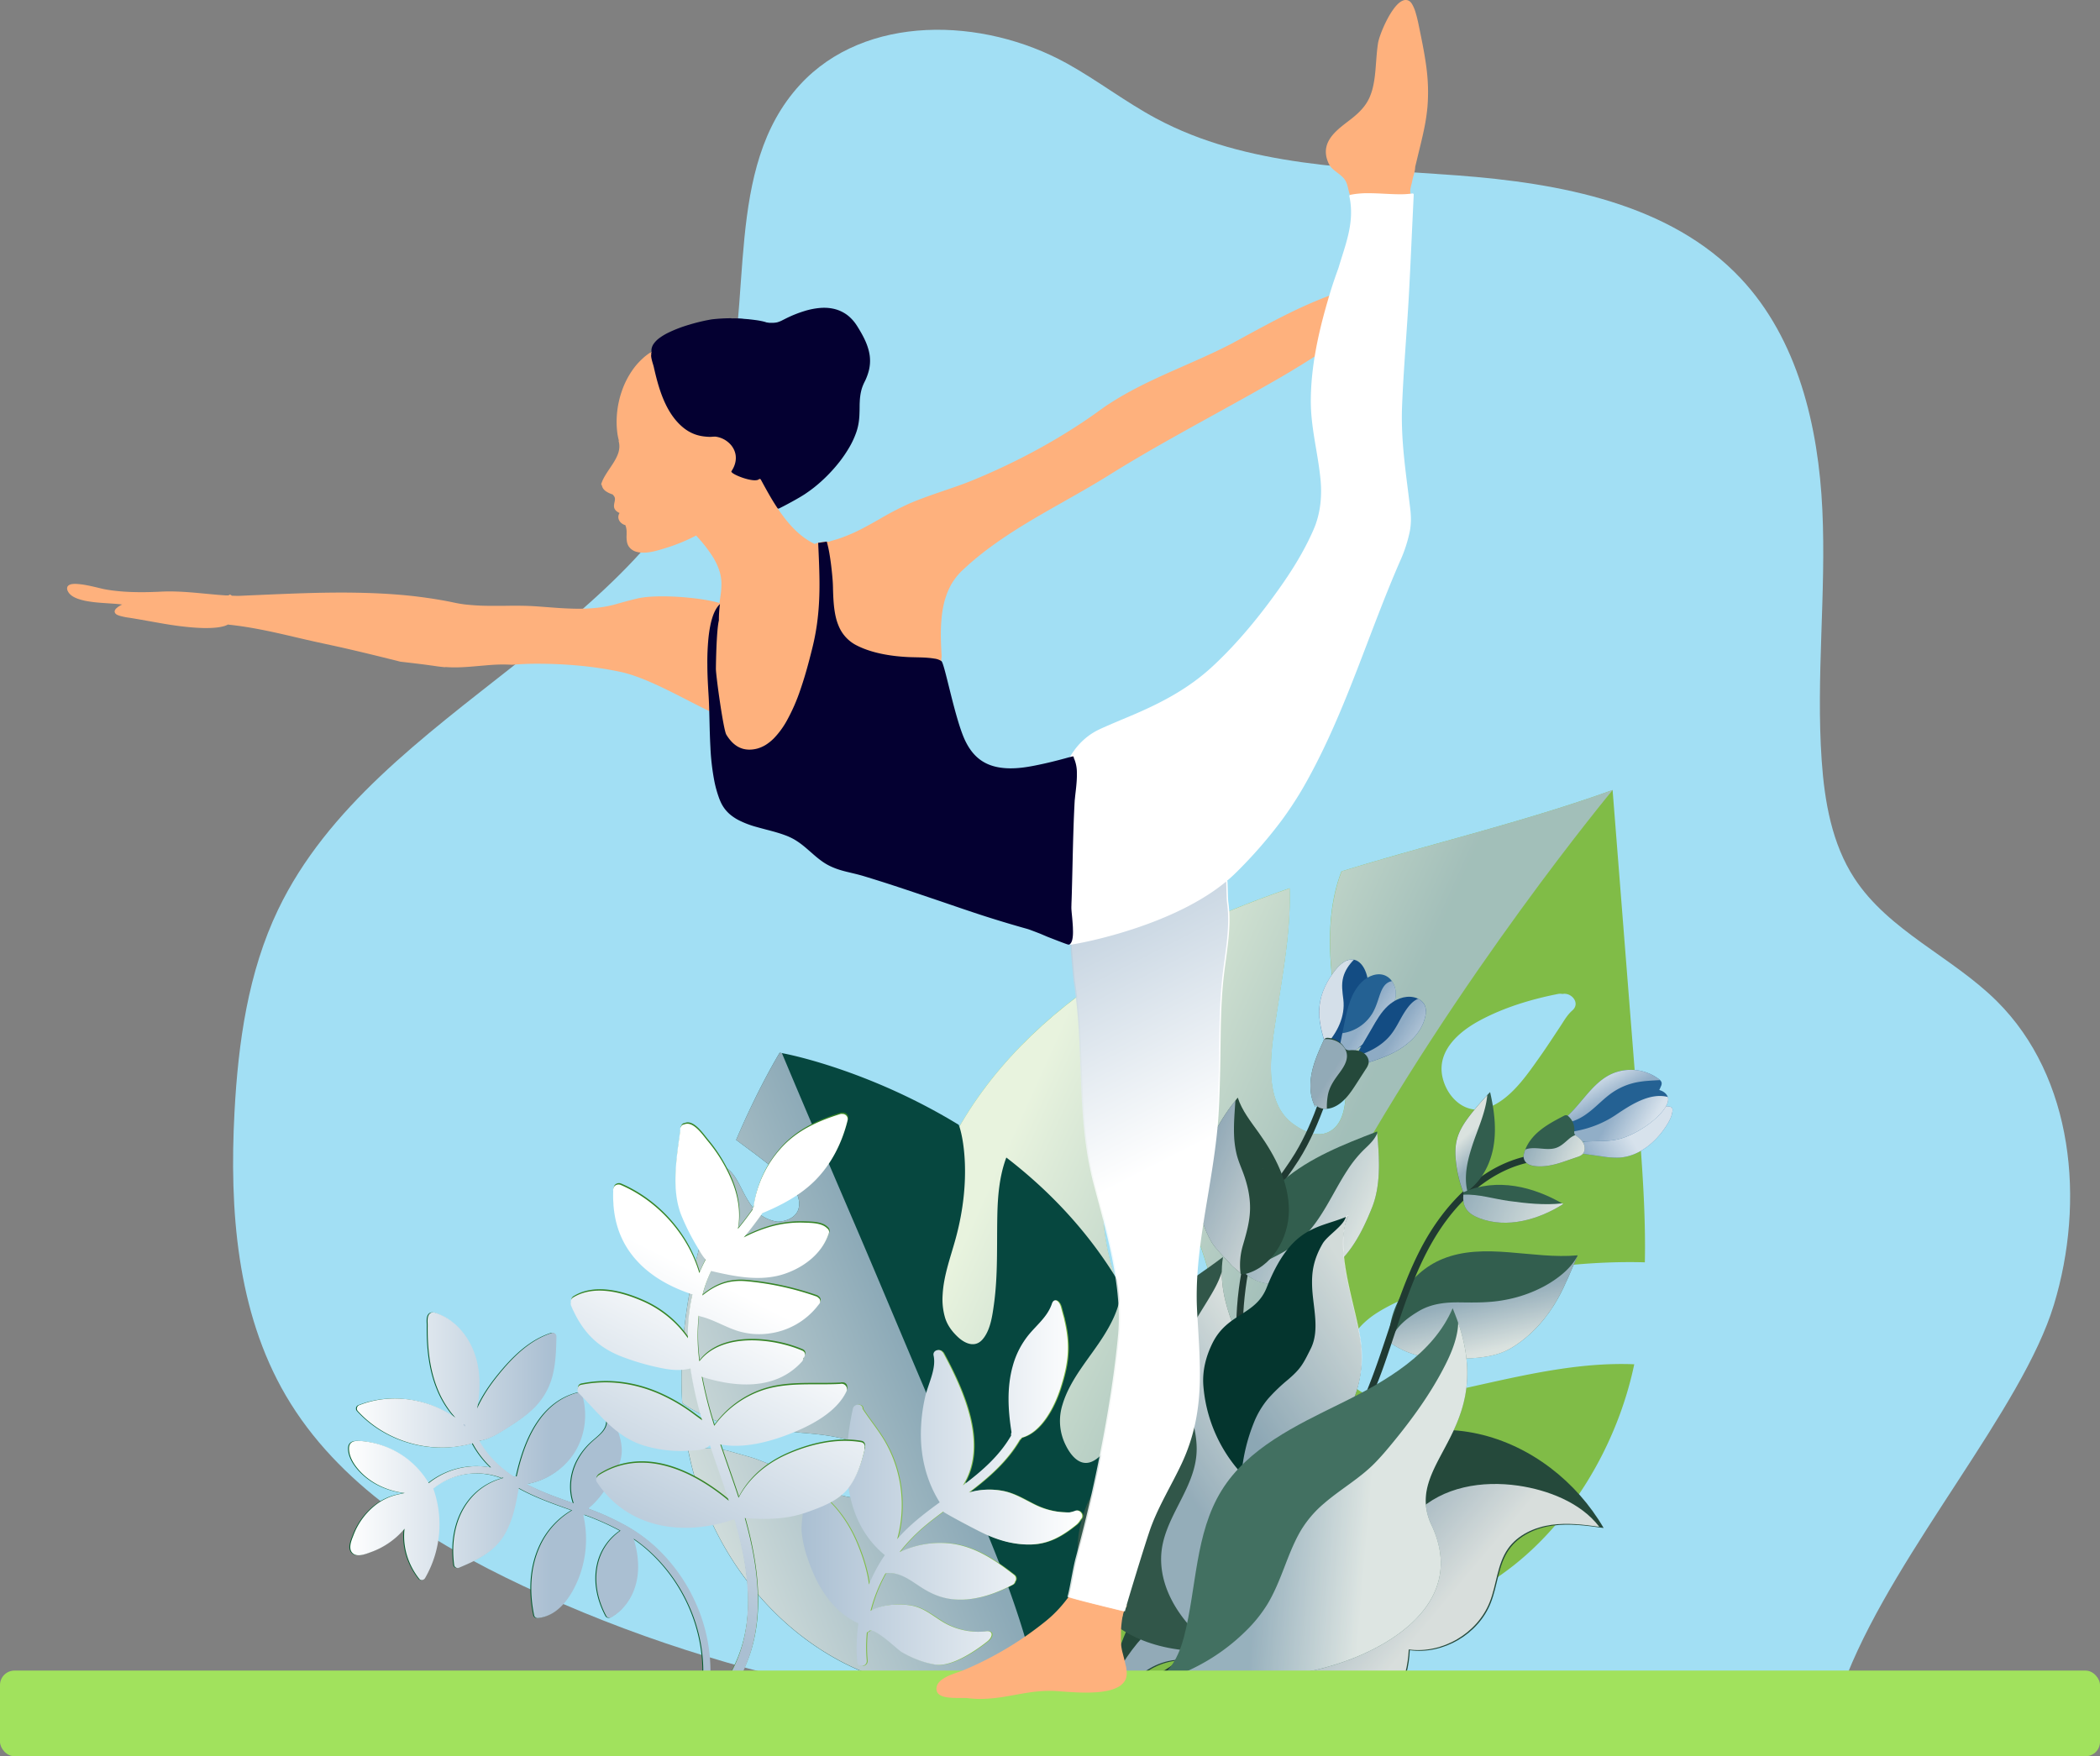
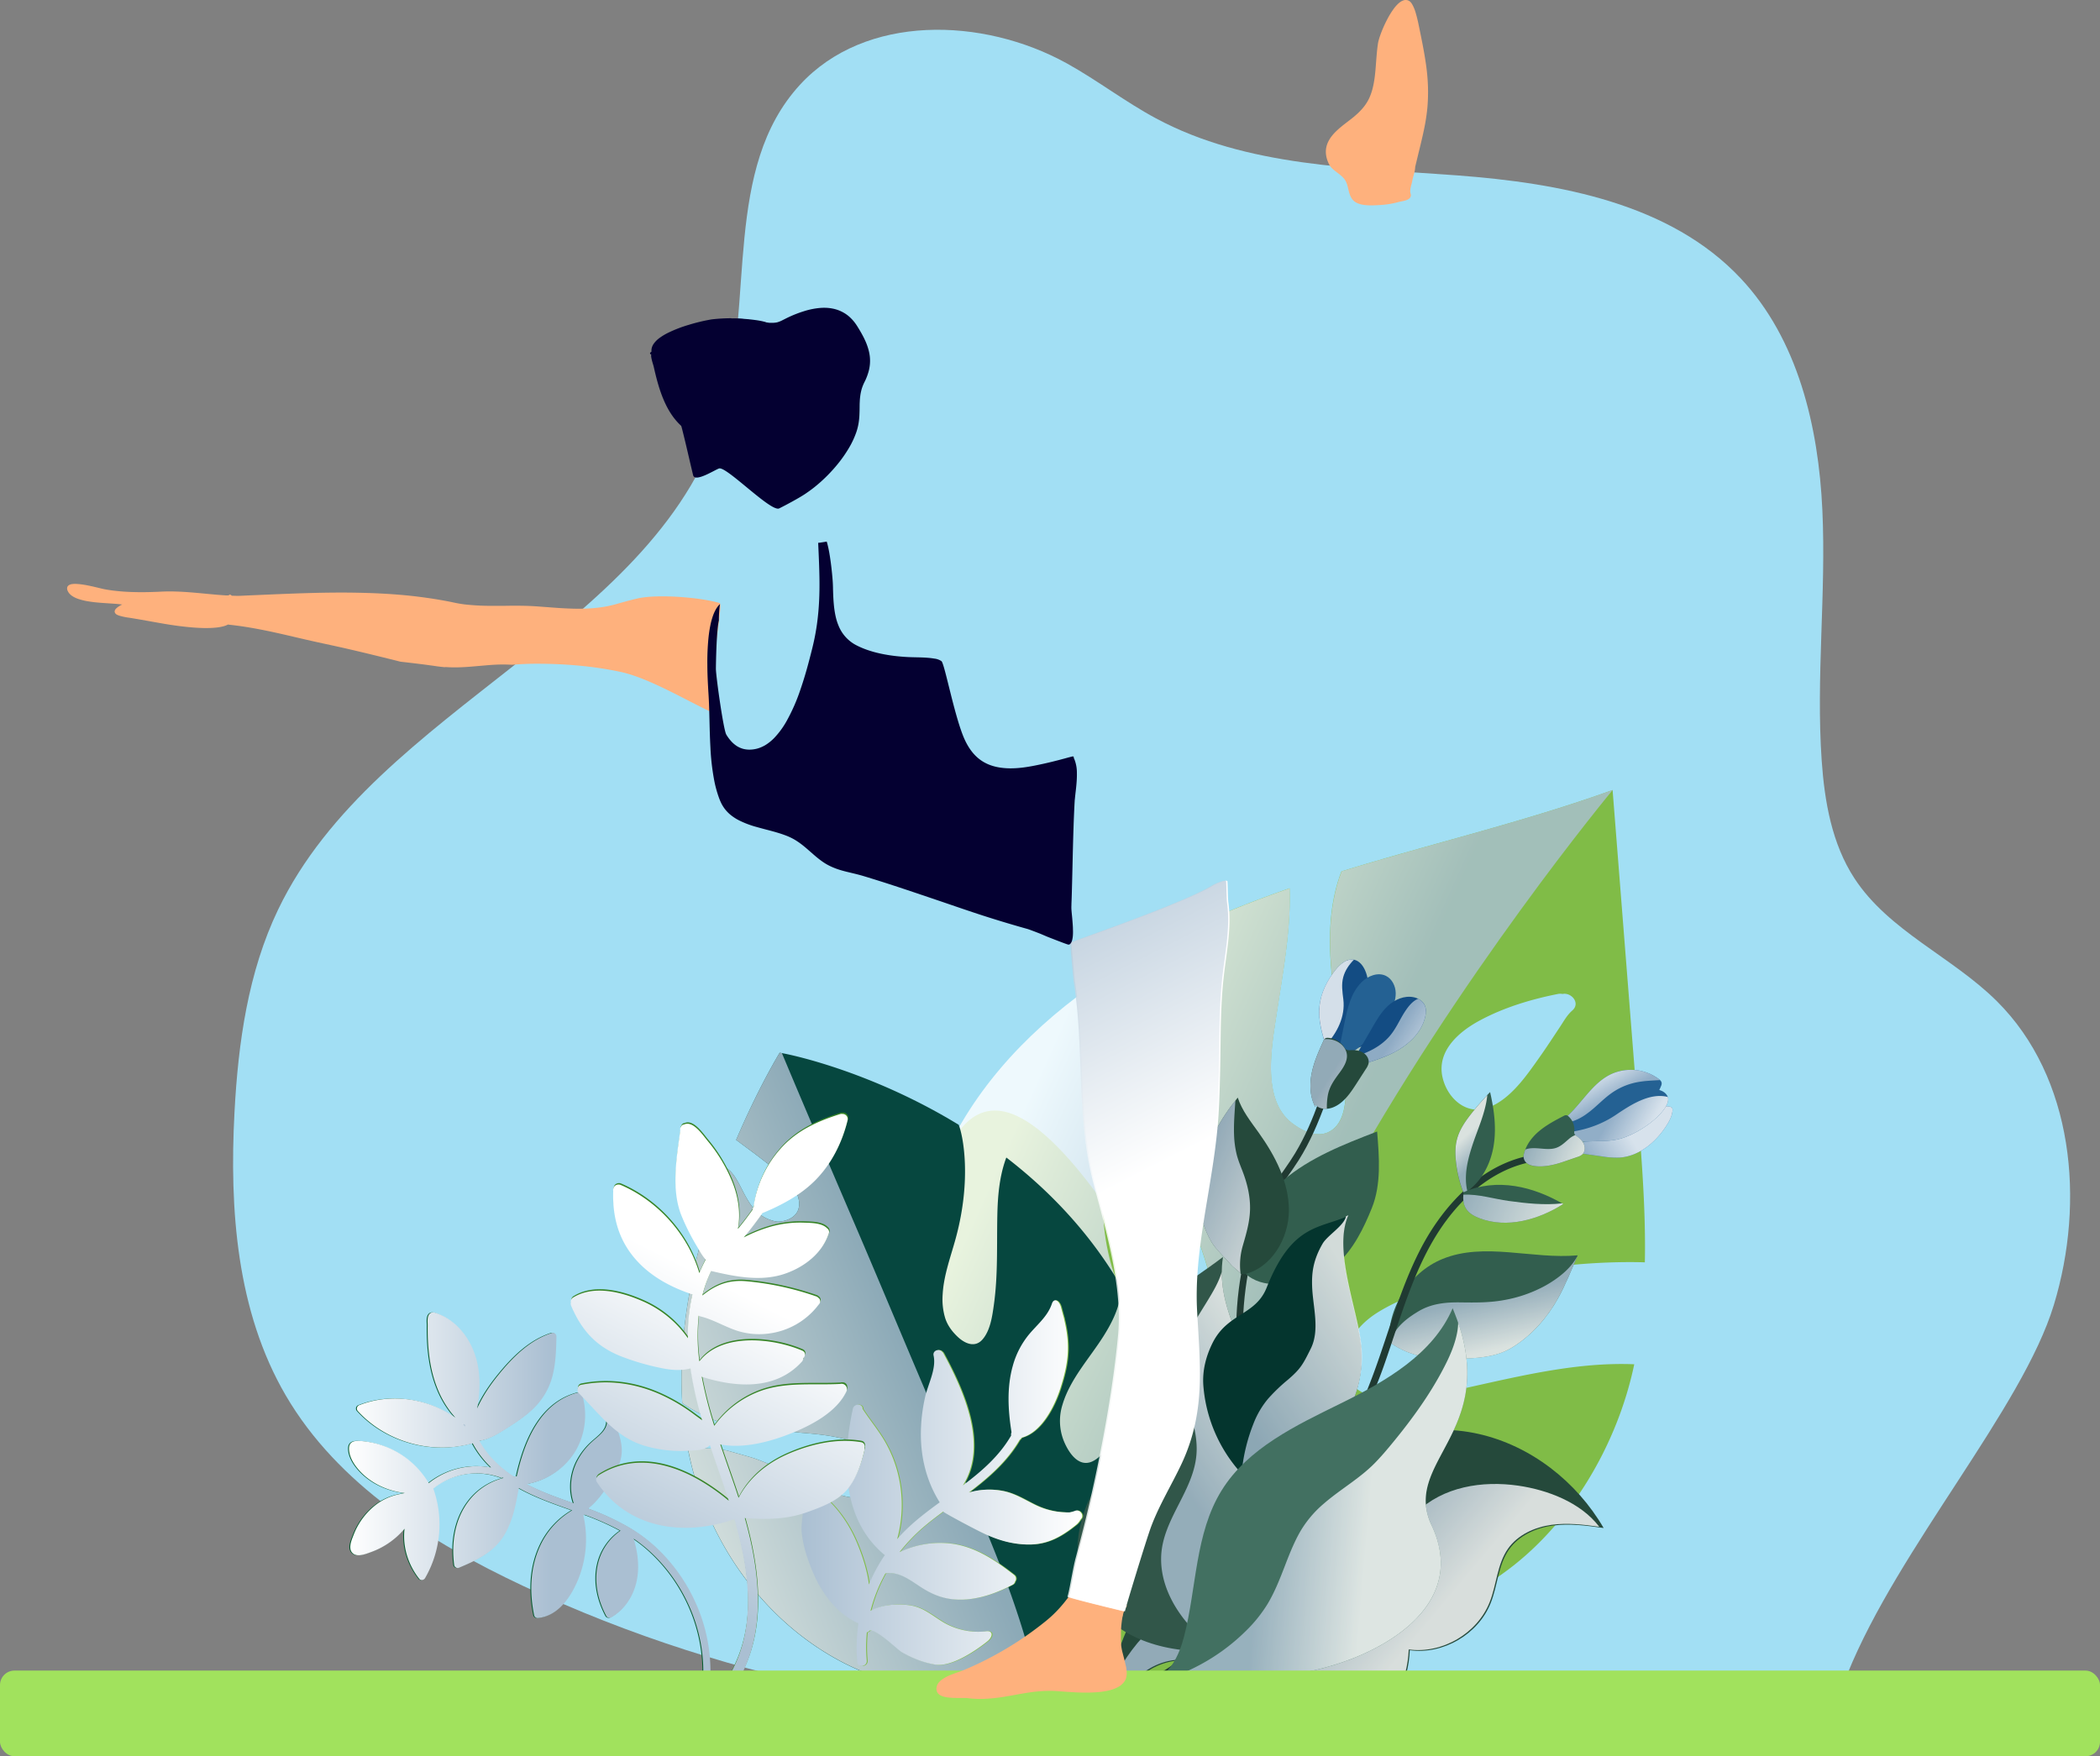
<svg xmlns="http://www.w3.org/2000/svg" xmlns:xlink="http://www.w3.org/1999/xlink" viewBox="0 0 1806.35 1511.06">
  <rect x="0" y="0" width="1806.35" height="1511.06" fill="#808080" stroke="none" />
  <defs>
    <style>.cls-1{isolation:isolate;}.cls-2{fill:#a2dff4;}.cls-3{fill:#80bc47;}.cls-4,.cls-46,.cls-6,.cls-8{opacity:0.82;}.cls-35,.cls-37,.cls-38,.cls-4,.cls-40,.cls-46,.cls-6,.cls-8{mix-blend-mode:multiply;}.cls-4{fill:url(#linear-gradient);}.cls-5{fill:#06473f;}.cls-6{fill:url(#linear-gradient-2);}.cls-7{fill:#25493b;}.cls-9{fill:url(#linear-gradient-3);}.cls-10{fill:#325e4e;}.cls-11{fill:url(#linear-gradient-4);}.cls-12{fill:#246193;}.cls-13{fill:url(#linear-gradient-5);}.cls-14{fill:url(#linear-gradient-6);}.cls-15{fill:url(#linear-gradient-7);}.cls-16{fill:#134c83;}.cls-17{fill:url(#linear-gradient-8);}.cls-18{fill:url(#linear-gradient-9);}.cls-19{fill:url(#linear-gradient-10);}.cls-20{fill:url(#linear-gradient-11);}.cls-21{fill:url(#linear-gradient-12);}.cls-22{fill:#315649;}.cls-23{fill:url(#linear-gradient-13);}.cls-24{fill:#203a32;}.cls-25{fill:url(#linear-gradient-14);}.cls-26{fill:url(#linear-gradient-15);}.cls-27{fill:#04352e;}.cls-28{fill:url(#linear-gradient-16);}.cls-29{fill:url(#linear-gradient-17);}.cls-30{fill:url(#linear-gradient-18);}.cls-31{fill:#427061;}.cls-32{fill:url(#linear-gradient-19);}.cls-33{fill:url(#linear-gradient-20);}.cls-34{fill:url(#linear-gradient-21);}.cls-35{fill:url(#linear-gradient-22);}.cls-36{fill:#065b2e;}.cls-37{fill:url(#ÅÂÁ_Ï_ÌÌ_È_ËÂÌÚ_34);}.cls-38{fill:url(#ÅÂÁ_Ï_ÌÌ_È_ËÂÌÚ_34-2);}.cls-39{fill:#368426;}.cls-40{fill:url(#linear-gradient-23);}.cls-41{fill:#a1e25d;}.cls-42{fill:#fdd9bc;}.cls-43{fill:#feb17d;}.cls-44{fill:#040031;}.cls-45{fill:#fff;}.cls-46{fill:url(#linear-gradient-24);}</style>
    <linearGradient id="linear-gradient" x1="6620.92" y1="1052.78" x2="6860.43" y2="944.62" gradientTransform="matrix(-1, 0, 0, 1, 7744.1, 0)" gradientUnits="userSpaceOnUse">
      <stop offset="0" stop-color="#aabfd2" />
      <stop offset="1" stop-color="#fff" />
    </linearGradient>
    <linearGradient id="linear-gradient-2" x1="4855.72" y1="-1568.09" x2="5073.37" y2="-1568.09" gradientTransform="matrix(-0.93, 0.37, 0.37, 0.93, 5882.23, 842.71)" xlink:href="#linear-gradient" />
    <linearGradient id="linear-gradient-3" x1="7402.2" y1="4463.58" x2="7292.5" y2="4469.67" gradientTransform="matrix(-0.8, -0.6, -0.6, 0.8, 9719.79, 2225.04)" xlink:href="#linear-gradient" />
    <linearGradient id="linear-gradient-4" x1="-1080.28" y1="3505.78" x2="-1053.32" y2="3542.85" gradientTransform="translate(3655.46 -1675.78) rotate(23.31)" xlink:href="#linear-gradient" />
    <linearGradient id="linear-gradient-5" x1="-1045.61" y1="3361.68" x2="-1021.2" y2="3327.31" gradientTransform="translate(3655.46 -1675.78) rotate(23.31)" xlink:href="#linear-gradient" />
    <linearGradient id="linear-gradient-6" x1="-1046.62" y1="3305.98" x2="-1065.53" y2="3291.54" gradientTransform="translate(3655.46 -1675.78) rotate(23.31)" xlink:href="#linear-gradient" />
    <linearGradient id="linear-gradient-7" x1="-1041.8" y1="3321.13" x2="-1007.77" y2="3324.23" gradientTransform="translate(3655.46 -1675.78) rotate(23.31)" xlink:href="#linear-gradient" />
    <linearGradient id="linear-gradient-8" x1="-598.88" y1="3946.71" x2="-612.37" y2="3953.87" gradientTransform="matrix(0.85, 0.53, -0.53, 0.85, 3771.56, -2155.12)" xlink:href="#linear-gradient" />
    <linearGradient id="linear-gradient-9" x1="-598.83" y1="3997.17" x2="-563.23" y2="3997.17" gradientTransform="matrix(0.85, 0.53, -0.53, 0.85, 3771.56, -2155.12)" xlink:href="#linear-gradient" />
    <linearGradient id="linear-gradient-10" x1="-598.83" y1="3952.91" x2="-563.23" y2="3952.91" gradientTransform="matrix(0.85, 0.53, -0.53, 0.85, 3771.56, -2155.12)" xlink:href="#linear-gradient" />
    <linearGradient id="linear-gradient-11" x1="-569.89" y1="3952.72" x2="-533.74" y2="3952.72" gradientTransform="matrix(0.85, 0.53, -0.53, 0.85, 3771.56, -2155.12)" xlink:href="#linear-gradient" />
    <linearGradient id="linear-gradient-12" x1="-569.89" y1="3995.65" x2="-533.74" y2="3995.65" gradientTransform="matrix(0.85, 0.53, -0.53, 0.85, 3771.56, -2155.12)" xlink:href="#linear-gradient" />
    <linearGradient id="linear-gradient-13" x1="-1256.87" y1="3754.73" x2="-1188.61" y2="3652.34" gradientTransform="translate(3655.46 -1675.78) rotate(23.31)" xlink:href="#linear-gradient" />
    <linearGradient id="linear-gradient-14" x1="-1293.92" y1="3490.78" x2="-1198.93" y2="3490.78" gradientTransform="translate(3655.46 -1675.78) rotate(23.31)" xlink:href="#linear-gradient" />
    <linearGradient id="linear-gradient-15" x1="-1349.23" y1="3501.93" x2="-1258.7" y2="3501.93" gradientTransform="translate(3655.46 -1675.78) rotate(23.31)" xlink:href="#linear-gradient" />
    <linearGradient id="linear-gradient-16" x1="-1247.73" y1="3671.76" x2="-1166.83" y2="3551.68" gradientTransform="translate(3655.46 -1675.78) rotate(23.31)" xlink:href="#linear-gradient" />
    <linearGradient id="linear-gradient-17" x1="-598.83" y1="4008.11" x2="-554.9" y2="4008.11" gradientTransform="matrix(0.85, 0.53, -0.53, 0.85, 3771.56, -2155.12)" xlink:href="#linear-gradient" />
    <linearGradient id="linear-gradient-18" x1="-1097.71" y1="3365.6" x2="-1050.53" y2="3365.6" gradientTransform="translate(3655.46 -1675.78) rotate(23.31)" xlink:href="#linear-gradient" />
    <linearGradient id="linear-gradient-19" x1="-1187.55" y1="3735.13" x2="-1100.34" y2="3706.06" gradientTransform="translate(3655.46 -1675.78) rotate(23.31)" xlink:href="#linear-gradient" />
    <linearGradient id="linear-gradient-20" x1="-1128.16" y1="3392.13" x2="-1148.78" y2="3382.51" gradientTransform="translate(3655.46 -1675.78) rotate(23.31)" xlink:href="#linear-gradient" />
    <linearGradient id="linear-gradient-21" x1="-1132.21" y1="3424.51" x2="-1049.16" y2="3424.51" gradientTransform="translate(3655.46 -1675.78) rotate(23.31)" xlink:href="#linear-gradient" />
    <linearGradient id="linear-gradient-22" x1="688.73" y1="1276.1" x2="930.86" y2="1276.1" gradientTransform="matrix(1, 0, 0, 1, 0, 0)" xlink:href="#linear-gradient" />
    <linearGradient id="ÅÂÁ_Ï_ÌÌ_È_ËÂÌÚ_34" x1="1058.57" y1="1287.97" x2="1369.58" y2="1287.97" gradientTransform="matrix(-1, 0, 0, 1, 1669.72, 0)" gradientUnits="userSpaceOnUse">
      <stop offset="0.44" stop-color="#aabfd2" />
      <stop offset="1" stop-color="#fff" />
    </linearGradient>
    <linearGradient id="ÅÂÁ_Ï_ÌÌ_È_ËÂÌÚ_34-2" x1="1269.48" y1="1226.08" x2="1272.39" y2="1226.08" xlink:href="#ÅÂÁ_Ï_ÌÌ_È_ËÂÌÚ_34" />
    <linearGradient id="linear-gradient-23" x1="7219.32" y1="1358.04" x2="7097.82" y2="1117.53" xlink:href="#linear-gradient" />
    <linearGradient id="linear-gradient-24" x1="845.54" y1="789.78" x2="963.04" y2="1020.18" gradientTransform="matrix(1, 0, 0, 1, 0, 0)" xlink:href="#linear-gradient" />
  </defs>
  <g class="cls-1">
    <g id="Capa_2" data-name="Capa 2">
      <g id="ëÎÓÈ_1" data-name="ëÎÓÈ 1">
        <path class="cls-2" d="M1589.17,1440c43.77-108.29,150.44-228.2,177.5-317.32s17-195.65-49.05-261.29c-38.48-38.23-93-60.37-122.59-105.82-19.31-29.64-25.6-65.85-28.07-101.14-5-71.76,3.93-143.86.57-215.71s-21-146.79-70.24-199.22c-60.64-64.56-155.51-81.94-243.84-88.6s-180.91-7.1-259-49C968,87.73,944,69.13,917.71,54.56,845.22,14.46,744.08,11.94,688.05,73c-65.88,71.77-39.45,186-65.79,279.77-52.65,187.46-298.71,254.2-383,429.75-25.91,54-34.38,114.67-37.56,174.47-4.44,83.65,1.88,171.39,44.15,243.7,44.72,76.49,123.93,126.09,204.11,163.81,368.56,173.38,772.83,123.93,1136.86,80.15" />
-         <path class="cls-3" d="M785.77,1167.19c8.92,99.52,41.81,206.21,113.47,275.85l3.67,3.32c66.38-3.38,154,4,244.39-15.94,38.84-8.56,89.25-36.07,146.69-77.52,57-41.16,97.33-110.15,111.74-179.1-48-2-96,9.56-142.79,19.94a439.66,439.66,0,0,1-48.15,8.06c-14,1.48-30.28,2.52-43.22-4-13.31-6.73-16.76-20.83-13.3-34.55,4-15.93,14.89-27,28.71-35.26,23.15-13.82,50.08-21.24,76.85-26.59q8.48-1.86,17-3.18c3-.54,6.06-1.06,9.08-1.58,41.29-7.06,83.14-11.75,124.94-10.56.84-42.28-2.44-84.88-5.75-127.08q-11-139.65-22-279.29c-76.33,27.51-155.73,46-233.2,70-12.2,31.66-11.27,67.41-7,101.25,3.72,29.46,12.29,59.41,10.76,89.33-.56,11-2.13,24.81-11.79,31.85-11,8-24.38,1.7-33.94-5.4-26.7-19.78-18.28-64.91-14.09-92.76,5.51-36.57,12.58-73.15,11.46-109.72-17.14,5.94-34.14,12.28-50.92,19.2q-16.34,6.74-32.48,14.38c-29.54,44.91-32.34,102.32-25.44,154.67,3.81,28.81,10.84,57.2,19.78,84.85,5.39,16.68,12.23,32.8,17.24,49.64s25.83,79.76-6.66,83.22c-17.72,1.88-37.12-18-47.44-29.85-21.1-24.22-30.84-54.69-33.92-86.25-3.68-37.56,2-75.21,1-112.83-.79-31.36-4.76-62-13.42-91.62C880.46,890.23,833.21,942,807.32,1006.19,786.85,1056.86,780.9,1112.76,785.77,1167.19ZM1272.87,878c20.78-11.19,44.1-18.23,67.18-22.8a9.58,9.58,0,0,1,3.93,0c7.71-1.56,15.67,7.87,8.51,14.16-4.64,4.07-7.21,9-10.74,14.31-5.76,8.65-11.4,17.36-17.41,25.85-11.26,15.88-24.65,35.72-43.51,43.21-19.11,7.58-36-7.62-40.07-26.05C1235.79,904.1,1255,887.57,1272.87,878Z" />
+         <path class="cls-3" d="M785.77,1167.19c8.92,99.52,41.81,206.21,113.47,275.85l3.67,3.32c66.38-3.38,154,4,244.39-15.94,38.84-8.56,89.25-36.07,146.69-77.52,57-41.16,97.33-110.15,111.74-179.1-48-2-96,9.56-142.79,19.94a439.66,439.66,0,0,1-48.15,8.06c-14,1.48-30.28,2.52-43.22-4-13.31-6.73-16.76-20.83-13.3-34.55,4-15.93,14.89-27,28.71-35.26,23.15-13.82,50.08-21.24,76.85-26.59q8.48-1.86,17-3.18c3-.54,6.06-1.06,9.08-1.58,41.29-7.06,83.14-11.75,124.94-10.56.84-42.28-2.44-84.88-5.75-127.08q-11-139.65-22-279.29c-76.33,27.51-155.73,46-233.2,70-12.2,31.66-11.27,67.41-7,101.25,3.72,29.46,12.29,59.41,10.76,89.33-.56,11-2.13,24.81-11.79,31.85-11,8-24.38,1.7-33.94-5.4-26.7-19.78-18.28-64.91-14.09-92.76,5.51-36.57,12.58-73.15,11.46-109.72-17.14,5.94-34.14,12.28-50.92,19.2q-16.34,6.74-32.48,14.38c-29.54,44.91-32.34,102.32-25.44,154.67,3.81,28.81,10.84,57.2,19.78,84.85,5.39,16.68,12.23,32.8,17.24,49.64s25.83,79.76-6.66,83.22C880.46,890.23,833.21,942,807.32,1006.19,786.85,1056.86,780.9,1112.76,785.77,1167.19ZM1272.87,878c20.78-11.19,44.1-18.23,67.18-22.8a9.58,9.58,0,0,1,3.93,0c7.71-1.56,15.67,7.87,8.51,14.16-4.64,4.07-7.21,9-10.74,14.31-5.76,8.65-11.4,17.36-17.41,25.85-11.26,15.88-24.65,35.72-43.51,43.21-19.11,7.58-36-7.62-40.07-26.05C1235.79,904.1,1255,887.57,1272.87,878Z" />
        <path class="cls-4" d="M785.77,1167.19c8.92,99.52,41.81,206.21,113.47,275.85l2.07,1.87c42.31-66.83,166.13-264.29,250-417.54C1253.88,840,1387.19,679.69,1387.19,679.69c-76.33,27.51-155.73,46-233.2,70-12.2,31.66-11.27,67.41-7,101.25,3.72,29.46,12.29,59.41,10.76,89.33-.56,11-2.13,24.81-11.79,31.85-11,8-24.38,1.7-33.94-5.4-26.7-19.78-18.28-64.91-14.09-92.76,5.51-36.57,12.58-73.15,11.46-109.72-17.14,5.94-34.14,12.28-50.92,19.2q-16.34,6.74-32.48,14.38c-29.54,44.91-32.34,102.32-25.44,154.67,3.81,28.81,10.84,57.2,19.78,84.85,5.39,16.68,12.23,32.8,17.24,49.64s25.83,79.76-6.66,83.22c-17.72,1.88-37.12-18-47.44-29.85-21.1-24.22-30.84-54.69-33.92-86.25-3.68-37.56,2-75.21,1-112.83-.79-31.36-4.76-62-13.42-91.62C880.46,890.23,833.21,942,807.32,1006.19,786.85,1056.86,780.9,1112.76,785.77,1167.19Z" />
        <path class="cls-5" d="M626.94,1248.45c28.26,7.91,19.86,5.56,37,12.09,12.73,4.86,59.21,30.92,72.85,27.49,11.67-2.94,21.09-13.48,20.14-26-1-13.15-15.34-19.48-26.28-22.76-13.09-3.91-26.77-5.36-40.34-6.47-6.91-.56-13.76-1.8-20.64-2.62-8.3-1-16.62-1.85-24.9-3-15.92-2.14-26.1-2.2-40.49-9.68-4.13-2.14-14-7.55-17.43-10.43-4.19-69,13.18-138.22,33.18-192.91.34.21,3.83-9.95,4.17-9.74,15.92,9.87,15.38,41.3,43.71,46.58,3.65.68,23.29-1.88,18.86-20.15-1.79-7.39-8.19-13.25-13.53-18.4-7.43-7.16-15.66-13.49-23.89-19.7-5.35-4-10.77-8-16.12-12,19.4-45.68,37.42-75,37.42-75,12.87,2,81.42,17.6,154,62,3.51,8.54,11.45,46.15-2.53,97.57-4.31,15.86-10.36,31.77-11.27,48.29a56.36,56.36,0,0,0,2.12,20.31c2,6.33,5.83,11.5,10.59,16.06,6.17,5.91,15,10,21.59,2.43,6.76-7.8,8.41-20.2,9.78-30,3.57-25.54,2.4-51.31,2.95-77,.34-16,1.69-32.25,7-47.49.23-.68.49-1.35.74-2,36.57,28.16,71.67,64.4,98.66,110.64a52.8,52.8,0,0,1-.85,10.14c-2.12,11.61-7.64,22.34-13.84,32.27-12.14,19.43-29.17,37.42-35.74,59.8a46.42,46.42,0,0,0,1.1,30.75c3.8,9.43,12.31,23.34,24.45,17.95,5-2.24,9-6.67,12.16-11a105.93,105.93,0,0,0,10.24-17.73c5.86-12.43,9.79-25.29,12.87-38.65,3.16-13.69,5.85-27.78,10.74-41,49.3,119.81,0,251.55-103.22,292.32-104.43,41.26-228.31-24.61-276.7-147.1a266.79,266.79,0,0,1-14-48.83C596.23,1246.71,614.5,1245,626.94,1248.45Z" />
        <path class="cls-6" d="M591.55,1245.33c4.68,1.38,23-.37,35.39,3.12,28.26,7.91,19.86,5.56,37,12.09,12.73,4.86,59.21,30.92,72.85,27.49,11.67-2.94,21.09-13.48,20.14-26-1-13.15-15.34-19.48-26.28-22.76-13.09-3.91-26.77-5.36-40.34-6.47-6.91-.56-13.76-1.8-20.64-2.62-8.3-1-16.62-1.85-24.9-3-15.92-2.14-26.1-2.2-40.49-9.68-4.13-2.14-14-7.55-17.43-10.43-4.19-69,13.18-138.22,33.18-192.91.34.21,3.83-9.95,4.17-9.74,15.92,9.87,15.38,41.3,43.71,46.58,3.65.68,23.29-1.88,18.86-20.15-1.79-7.39-8.19-13.25-13.53-18.4-7.43-7.16-15.66-13.49-23.89-19.7-5.35-4-10.77-8-16.12-12,19.4-45.68,37.42-75,37.42-75,.54.08,1.18.19,1.91.32q1.71,4.1,3.43,8.19c20.06,47.74,40.52,95.3,60.92,142.9,19.94,46.53,39.36,93.28,59.22,139.84,17.83,41.78,37,83,54.25,125,15.53,37.81,29.57,76.42,39.19,116.18q-3.63,1.63-7.36,3.1c-104.43,41.26-228.31-24.61-276.7-147.1A266.79,266.79,0,0,1,591.55,1245.33Z" />
        <path class="cls-7" d="M959,1477.48c4.72-14.85,13.31-28.76,25.82-38s29.16-13.47,44.17-9.3c30.56,8.51,43.35,45.38,69.92,62.7,22.89,14.93,54.78,12.73,77.23-2.87s35.41-42.88,36.51-70.19c28.72,3.93,59-13.78,69.64-40.74,6-15.12,6.38-32.58,15.7-45.9,8.42-12,23-18.6,37.54-20.59s29.32,0,43.87,2.07c-23.3-40-62.75-70.91-107.91-81s-95.36,1.82-129.19,33.4c-16.49,15.38-29.5,35.29-49.62,45.49-14.62,7.42-31.49,8.86-47,14.06-29.95,10-53.93,33.8-69.27,61.4s-22.82,58.88-27.58,90.1c5.12-.31,5.09-.29,10.21-.59" />
        <g class="cls-8">
          <path class="cls-9" d="M1032.86,1377.52c32.26-7.84,65,4.47,97.47.17,19.58-2.59,36.34-11.93,49.45-26.65,14-15.66,23.39-34.92,38.51-49.62,23-22.4,56.77-27.65,87.61-23.19,25.19,3.65,53.71,14.36,69.75,35.37-13.61-1.89-27.39-3.54-41-1.68-14.56,2-29.12,8.56-37.55,20.6-9.31,13.31-9.73,30.78-15.7,45.9-10.64,27-40.91,44.67-69.63,40.74-1.11,27.31-14.07,54.58-36.52,70.19s-54.33,17.8-77.23,2.87c-26.57-17.33-39.35-54.2-69.91-62.7-15-4.17-31.66,0-44.17,9.29s-21.1,23.19-25.82,38l-10.22.58c1-6.4,2.07-12.81,3.32-19.19C967.53,1422.61,993.07,1387.19,1032.86,1377.52Z" />
        </g>
        <path class="cls-10" d="M1194.92,1157.65c-2.43-31,16.85-62.42,45.53-74.32,36.23-15,77.58.34,116.63-3.26-5.44,12.54-10.43,25.34-17.11,37.28-8.69,15.55-22.07,31.71-40,42.43-15.73,9.41-35.56,8.92-53.88,9.45s-37.17-4.08-51.78-15.15" />
        <g class="cls-8">
          <path class="cls-11" d="M1356.76,1080.82c-5.84,11.09-17.24,19.59-27.83,25.5a115.26,115.26,0,0,1-35.24,12.24c-12.31,2.27-24.52,2.18-37,2-12.75-.21-25.07.89-36.27,7.49-10,5.92-21.94,14.78-24.11,27a1.59,1.59,0,0,1-.14.42c14.33,10.08,32.35,14.28,49.9,13.78,18.32-.53,38.15,0,53.88-9.45,17.93-10.72,31.31-26.88,40-42.43C1346.51,1105.65,1351.44,1093.12,1356.76,1080.82Z" />
        </g>
        <path class="cls-12" d="M1352.36,985.62c15.39-2.22,26.27-15.65,39.37-24a65.35,65.35,0,0,1,44-9.57,3.68,3.68,0,0,1,2.41,1,3.45,3.45,0,0,1,.5,2.53c-.42,4.72-2.71,9.05-5.26,13-9.15,14.27-23.66,26.4-40.57,27.42a77.5,77.5,0,0,1-15.34-1.13L1362,992.7c-2.34-.33-4.78-.7-6.74-2s-3.3-3.92-2.41-6.12" />
        <g class="cls-8">
          <path class="cls-13" d="M1352.36,985.62c15.39-2.22,26.27-15.65,39.37-24a65.35,65.35,0,0,1,44-9.57,3.68,3.68,0,0,1,2.41,1,3.45,3.45,0,0,1,.5,2.53c-.42,4.72-2.71,9.05-5.26,13-9.15,14.27-23.66,26.4-40.57,27.42a77.5,77.5,0,0,1-15.34-1.13L1362,992.7c-2.34-.33-4.78-.7-6.74-2s-3.3-3.92-2.41-6.12" />
        </g>
        <path class="cls-12" d="M1345.82,962.33c14.18-11.73,23.08-29.91,39.62-38a40.64,40.64,0,0,1,41.2,3.88c1.25.93,2.53,2.1,2.68,3.64a5.6,5.6,0,0,1-.55,2.59,50.49,50.49,0,0,1-34.43,30c-14.78,3.6-31.12.41-44.88,6.91a10.8,10.8,0,0,1-3.68-10.87" />
        <g class="cls-8">
          <path class="cls-14" d="M1364.72,958.41c7.21-5.08,13.14-11.74,20.21-17a56.5,56.5,0,0,1,23.45-10.31c6.44-1.21,13-1.41,19.51-1.81a11.31,11.31,0,0,0-1.25-1.06,40.64,40.64,0,0,0-41.2-3.88c-16.54,8.06-25.44,26.24-39.62,38l0-1.77a10.65,10.65,0,0,0,.26,5.92A45.26,45.26,0,0,0,1364.72,958.41Z" />
        </g>
        <path class="cls-12" d="M1339,975.49l30.2-18.66c10.46-6.46,21-13,32.68-16.89s28.56-5.46,32.53,3.48c4.43,9.86-21.63,31.56-41.85,36.61-14.15,3.53-29.68-.21-43.25,5.12-1.69.66-3.67,1.45-5.22.49a5.5,5.5,0,0,1-1.89-2.73l-3.86-9.19" />
        <g class="cls-8">
          <path class="cls-15" d="M1389.78,959.29c-14.65,9.89-32.11,14.89-49.69,15.53l-1,.63c1,2.49,2.09,5,3.13,7.46a5.5,5.5,0,0,0,1.89,2.73c1.55,1,3.53.17,5.22-.49,13.57-5.33,29.1-1.59,43.25-5.12,20-5,45.59-26.18,42-36.22C1418.89,939.76,1402.13,951,1389.78,959.29Z" />
        </g>
        <ellipse class="cls-16" cx="1164.84" cy="882.35" rx="28.91" ry="25.91" transform="matrix(0.53, -0.85, 0.85, 0.53, -203.01, 1396.54)" />
        <path class="cls-16" d="M1141.24,902.53c-3.74-11.9-7.52-24.2-6.31-36.62,1.14-11.66,6.68-22.56,14-31.68,4-5,9.93-10,16.17-8.41,4.3,1.06,7.3,5,9.09,9,5.58,12.66,2.16,27.89-5.52,39.41s-19.07,20-30.51,27.78" />
        <g class="cls-8">
          <path class="cls-17" d="M1155.49,859.85c-.79-6.51-1.81-12.69-.07-19.16,1.57-5.82,5-10.73,9.22-15-6.05-1.17-11.75,3.63-15.68,8.5-7.35,9.12-12.89,20-14,31.68-1.11,11.33,2,22.55,5.33,33.47C1150.13,888.71,1157.29,874.74,1155.49,859.85Z" />
        </g>
        <path class="cls-12" d="M1146.57,916.77c1.31,1,2.74-1.11,3.07-2.72q3.34-16.69,6.7-33.39c2.59-12.87,5.61-26.57,15-35.75,5.44-5.32,13.9-8.66,20.74-5.32,5.39,2.63,8.36,8.84,8.47,14.84s-2.22,11.77-5.13,17c-10.79,19.38-29.46,32.95-48.17,44.87" />
        <g class="cls-8">
          <path class="cls-18" d="M1147.25,916.31l-.68.46c1.07.81,2.22-.44,2.79-1.81Z" />
        </g>
        <g class="cls-8">
-           <path class="cls-19" d="M1195.42,871.44c2.91-5.24,5.24-11,5.13-17a18.73,18.73,0,0,0-3.3-10.35,1.75,1.75,0,0,1-.44.17c-6.38,1.31-8.75,8.14-10.59,13.62-1.67,5-3.22,9.93-6,14.41a36.11,36.11,0,0,1-25.54,16.64l-5,25.13a5.88,5.88,0,0,1-.28.91C1167.35,903.37,1185,890.09,1195.42,871.44Z" />
-         </g>
+           </g>
        <path class="cls-16" d="M1158.11,921.72q11.21-18.22,21.84-36.79c4-7,8-14.09,13.93-19.54s14.11-9,22-7.42c4,.81,7.8,3.11,9.54,6.75,1.5,3.15,1.27,6.85.48,10.25-3.29,14.16-15.28,24.82-28.31,31.26s-27.41,9.55-41,14.59" />
        <g class="cls-8">
          <path class="cls-20" d="M1225.87,875c.79-3.4,1-7.1-.48-10.25a12,12,0,0,0-5.62-5.41c-5.22,2.16-9,7.44-12,12.13-4.09,6.57-7.13,13.71-12.16,19.66-7.9,9.32-18.62,14.31-29.88,18q-3.23,5.37-6.49,10.72c12.8-4.49,26.14-7.61,38.3-13.61C1210.59,899.79,1222.58,889.13,1225.87,875Z" />
        </g>
        <g class="cls-8">
          <path class="cls-21" d="M1158.11,921.72c.38-.62.76-1.26,1.15-1.88-.92.32-1.83.64-2.74,1Z" />
        </g>
        <path class="cls-22" d="M1034.61,1420.7c-97-.94-134.22-78-87.95-148,34.09-51.5,15.52-82.91,30-116.49,16.94-39.31,43.24-50.26,75.32-74.74-7,43.89,22.91,84,38.55,125.55,19.07,50.68,16.72,109-6.37,158-10.46,22.19-25.89,43.24-48,53.93" />
        <g class="cls-8">
          <path class="cls-23" d="M1038.23,1119.86c-8.31,13.67-17.85,27.56-21.12,43.49-6,29.27,13.21,56.31,12.19,85.37-1.16,33-29.47,57.79-30.52,90.71-.78,24.52,12.29,47.34,29.07,64.34a144.51,144.51,0,0,0,13.8,12.3c19.19-11.32,32.93-30.67,42.5-51,23.09-49,25.44-107.35,6.37-158-14.13-37.56-39.84-73.88-39.58-112.89C1048.31,1103.31,1043.11,1111.84,1038.23,1119.86Z" />
        </g>
        <path class="cls-24" d="M981.22,1452.91c32.55-10.64,57.43-36.17,72.81-66.2,18.4-35.92,22.31-76.85,21.38-116.65-1-44.51-7.88-88.79-6.28-133.38,1.32-37,9.31-76.44,28.2-108.78,6-10.3,13.45-19.66,19.8-29.75,9.8-15.57,17-32.55,23.2-49.81,1.26-3.49-4.3-5-5.55-1.53-5.66,15.7-12.13,31.13-20.78,45.44-5.41,9-11.77,17.27-17.48,26-17.35,26.6-26.82,59.26-30.89,90.48-11,84.44,21.33,173.11-8.08,255.41-13.14,36.76-39.76,70.72-77.87,83.19-3.5,1.15-2,6.71,1.54,5.55Z" />
        <path class="cls-10" d="M1065.73,1086.64c-5.23-30.29,15.6-51.86,38.22-71.2s51.82-30.85,80.6-41.91c1.85,22.39,3.6,45.55-4.48,65.69-6.78,16.9-16,36-29.87,48-15.86,13.78-40.14,21.39-62.93,16.62-9.53-2-19.5-8.32-21.54-17.24" />
        <g class="cls-8">
-           <path class="cls-25" d="M1180.07,1039.22c7.93-19.75,6.4-42.4,4.59-64.38-2.15,5.71-7,10.06-11.33,14.2a102.2,102.2,0,0,0-13.94,17.15c-13.17,19.9-22.09,43.11-39.79,59.71-8.74,8.2-19,13.37-29.65,18.61-6.61,3.26-13.27,6.56-19.14,10.86a33.61,33.61,0,0,0,16.46,8.51c22.79,4.77,47.07-2.84,62.93-16.62C1164.11,1075.18,1173.29,1056.12,1180.07,1039.22Z" />
-         </g>
+           </g>
        <path class="cls-7" d="M1067.25,1095.85c-1.13-1.63-6.51-5.64-7.83-7.11-5.87-6.55-14.27-14.82-17.36-20.2-23.23-40.4-7-88.19,22.61-124.18,3.66,11.23,11.24,20.66,18.1,30.28,14.07,19.74,25.92,42.45,25.9,66.7s-15.05,49.77-38.7,55.09c-.4-1-2.32.41-2.72-.58" />
        <g class="cls-8">
          <path class="cls-26" d="M1069.17,1071.21c3-10.32,5.92-20.38,6.08-31.22.15-10.44-2.17-20.68-5.76-30.44-2-5.46-4.36-10.7-5.76-16.37a82.11,82.11,0,0,1-2.22-16.44c-.4-10,.52-19.92,1.13-29.86-28.3,35.68-43.27,82.2-20.58,121.66,3.09,5.38,11.49,13.65,17.36,20.2,1.26,1.41,6.25,5.14,7.65,6.88A59.71,59.71,0,0,1,1069.17,1071.21Z" />
        </g>
        <path class="cls-27" d="M1066.5,1266.28a126.83,126.83,0,0,1-31.41-74c-1-12.83,2.23-25.46,8-37,13-25.75,36.93-23.43,46.47-47.48,21.71-54.72,45.2-50.6,70-61.56-13.08,28.82,7,78.45,10.93,109.86a96.37,96.37,0,0,1-104.71,107.94" />
        <g class="cls-8">
          <path class="cls-28" d="M1170.77,1155.48c-3.94-31.41-24-81-10.94-109.87-.65.29-1.32.57-2,.83-1.84,8.39-16,16.35-20.23,23.7-8.45,14.61-9.32,25.81-8.95,36.74.6,17.44,6.89,37.32-1.18,53.49-6.67,13.38-8.56,17.22-19.7,26.76a151.25,151.25,0,0,0-16.94,16.25,75.88,75.88,0,0,0-12.7,21.66,153.16,153.16,0,0,0-9.72,38.56,96.38,96.38,0,0,0,102.34-108.12Z" />
        </g>
        <path class="cls-7" d="M1131.45,952.56c-4.68-8.73-5.13-19.24-3.22-29s6-18.86,10.07-27.9a5,5,0,0,1,1.51-2.2,4.41,4.41,0,0,1,2.82-.51,18,18,0,0,1,13.55,7.94,6.91,6.91,0,0,0,1.75,2.11,6.18,6.18,0,0,0,3.7.55c3.72-.17,7.62.2,10.82,2.12s5.49,5.71,4.72,9.36a14.16,14.16,0,0,1-2.27,4.69l-8.19,12.72c-5.27,8.18-11.13,16.86-20.21,20.37-5,1.94-11.46,1.74-14.91-2.38" />
        <g class="cls-8">
          <path class="cls-29" d="M1141.34,954a57,57,0,0,1,.82-11.66c1.42-7.64,5.5-13.14,10-19.26,4.37-5.94,8.94-13.14,4.86-20.49-3.38-6.09-10.58-9.06-17.31-8.52a2.27,2.27,0,0,1-.47,0,7.12,7.12,0,0,0-.94,1.66c-4.07,9-8.16,18.17-10.07,27.9s-1.46,20.23,3.22,29l.14-2.09C1133.92,953.26,1137.63,954.25,1141.34,954Z" />
        </g>
        <path class="cls-24" d="M1104.4,1306.25c39.95-35,67.39-79.3,85.18-129,17.6-49.18,29.81-102.53,66.65-141.7,18.37-19.53,42-34.36,69.15-37,3.66-.35,3.7-6.12,0-5.76-47.06,4.54-82.62,41.7-103.39,81.73-26.18,50.46-34.63,108.06-63.44,157.4a284,284,0,0,1-58.22,70.26c-2.79,2.45,1.3,6.51,4.07,4.07Z" />
        <path class="cls-10" d="M1310.47,994.48c1.47-8.3,6.7-15.55,13.1-21s13.94-9.44,21.41-13.33a4.22,4.22,0,0,1,2.17-.67,3.67,3.67,0,0,1,2.15,1.14,15.36,15.36,0,0,1,4.88,12.43,5.59,5.59,0,0,0,.06,2.34,5.25,5.25,0,0,0,2.17,2.31c2.58,1.85,5,4.14,6.11,7.11s.67,6.7-1.77,8.74a12.08,12.08,0,0,1-4,1.94l-12.17,4.18c-7.83,2.69-16.95,4.77-25.14,3.54-6.21-.93-8.85-4.12-9-8.69" />
        <g class="cls-8">
          <path class="cls-30" d="M1362.52,984.77c-1.12-3-3.53-5.26-6.11-7.11a11.18,11.18,0,0,1-1.37-1.1,19,19,0,0,0-5.73,3.57c-3.74,3.17-7,6.54-11.9,7.81-8.06,2.1-17.65-1.93-25.39,1.09a29.25,29.25,0,0,0-1.55,5.45c.14,4.57,2.78,7.76,9,8.69,8.19,1.23,17.31-.85,25.14-3.54l12.17-4.18a12.08,12.08,0,0,0,4-1.94C1363.19,991.47,1363.65,987.74,1362.52,984.77Z" />
        </g>
        <path class="cls-31" d="M989.91,1446c16.09-4.06,24.37-21.74,28.54-37.81,10.92-42.12,9.4-88.64,32.24-125.68,22.59-36.61,64.1-56.1,102.7-75.1s79.19-42.27,96.13-81.81c44.28,105.47-44.72,130.56-18.1,186.83,37.1,78.42-64.85,123.75-128.93,129.07-38.73,3.22-76.5-10-112.58,4.5" />
        <g class="cls-8">
          <path class="cls-32" d="M1231.42,1312.39c-25.54-54,55.38-79.28,22.83-174.44a47.64,47.64,0,0,1-.92,8.83c-2.12,11-6.82,21.35-12,31.16-11.69,22.31-26.71,43-42.63,62.44-5.2,6.35-10.51,12.68-16.27,18.54-13,13.2-29.52,22.47-43.47,34.55a93.64,93.64,0,0,0-20.48,24.13c-5.73,10-9.87,20.83-14,31.56-4.11,10.55-8.31,21.11-14.15,30.84a119.84,119.84,0,0,1-18,22.57,171.18,171.18,0,0,1-45,32.31c-3.42,1.71-6.93,3.3-10.49,4.77,27.81-2.67,56.49,4.24,85.71,1.81C1166.57,1436.14,1268.52,1390.81,1231.42,1312.39Z" />
        </g>
        <path class="cls-10" d="M1258.67,1025.84a102.46,102.46,0,0,1-6.37-26.39c-.69-6.6-.73-13.37,1-19.77,2.21-8.07,7.14-15.1,12.32-21.67a240.58,240.58,0,0,1,16.11-18.41c3.55,15.5,5.64,31.63,2.85,47.28s-11,30.87-24.43,39.36" />
        <g class="cls-8">
          <path class="cls-33" d="M1266,986.93c4.55-14.47,11.87-29.35,13.33-44.71-4.76,5.06-9.33,10.33-13.63,15.79-5.18,6.57-10.11,13.6-12.32,21.67-1.76,6.4-1.72,13.17-1,19.77a102.46,102.46,0,0,0,6.37,26.39l1.51.4c.66-.42,1.31-.85,1.94-1.3C1259.11,1012.5,1262.08,999.22,1266,986.93Z" />
        </g>
        <path class="cls-10" d="M1259.24,1025.64c13.58-6.13,29-7.45,43.78-5.17s28.75,8,41.67,15.43c-21.39,13.6-48.6,21.29-72.26,12.2-4.64-1.79-9.28-4.4-11.74-8.72s-2.35-9.76-1.57-14.75" />
        <g class="cls-8">
          <path class="cls-34" d="M1297.7,1033.27c-13-1.78-26.1-6.07-39-5.37-.32,4,0,8,2,11.48,2.46,4.32,7.1,6.93,11.74,8.72,23.66,9.09,50.87,1.4,72.26-12.2l-1-.55C1328.46,1037.06,1312.91,1035.36,1297.7,1033.27Z" />
        </g>
        <path class="cls-3" d="M691.84,1278.8l0,0a4.14,4.14,0,0,1,5.24-.65c18.74,11.39,32.38,29,40.84,49.12,4.48,10.64,8.72,23.34,10.36,36A137.79,137.79,0,0,1,761.88,1338c-37.19-30.57-36.92-82.45-27.47-125.91,1.07-4.9,8.68-4.53,8.32.08,6.19,9.46,13.45,18.17,19.16,27.92a107.33,107.33,0,0,1,12,31,111,111,0,0,1-1.38,53.15q4.31-5,9.13-9.53c8.43-8,17.85-15.12,27.47-22.12-11-17.54-16.12-37.48-16.21-58.18a145.19,145.19,0,0,1,3.69-32.52c2.52-11.21,9.77-24.09,7.26-35.61-1-4.44,4.76-6.12,7.2-3.37v0a4.22,4.22,0,0,1,1.2,1.42c18,33.26,38.36,79.28,16.75,113.7,16.21-12.16,31.38-25.31,41.56-42.91a4.76,4.76,0,0,1,.31-2.77s0,0,0,0c-3-19-4.17-38.52,1.11-57.28a73,73,0,0,1,13.56-26.5c6.77-8.27,15.33-15,19.37-25,.24-.61.47-1.23.69-1.87,1.67-5.06,6-3.23,7.75,2.86,2.33,8.83,3.47,12.42,2.55,9.58,5.62,22.81,4.2,37.86-3.09,60.46-4.93,15.32-16.14,37.91-33.44,42.43a3.7,3.7,0,0,1-1.5,1.72c-10.88,18.67-26.79,32.51-43.73,45.36a62.13,62.13,0,0,1,28.9-1.39c10.52,2,18.67,7.37,28.16,12a64.49,64.49,0,0,0,18.09,5.74,66,66,0,0,0,7.16.69c1.45.1,2.88.12,4.32.08,1-.23,1.85-.41,2.52-.53h0a3.67,3.67,0,0,1,1.54-.47,4.23,4.23,0,0,1,5.42.84c.15.18.3.34.44.52a4.13,4.13,0,0,1,.17,5c-1,1.16-1.59,2.82-4,5-18.07,14.76-31.42,19.1-51,16.64-10.95-1.37-21.41-5.14-31.24-10S813,1301.62,812,1300.44c-4.69,3.49-9.32,7-13.82,10.7a151.9,151.9,0,0,0-23.73,24.19,80.83,80.83,0,0,1,40.12-7.76c22.81,1.5,40.82,13.72,58.35,27.36a4.09,4.09,0,0,1,.79,5.74,3.94,3.94,0,0,1-2.15,2.78c-16,8.39-34.44,14.62-52.76,12.27-9.06-1.15-17.12-4.66-24.78-9.5-9.85-6.21-19.37-14.43-31.69-12.58A132,132,0,0,0,749.57,1386c9.91-6.09,26.16-6.31,35.43-4.56,10.2,1.91,17.68,8.43,26.27,13.75a59.09,59.09,0,0,0,35.86,8.54c.72,0,1.45-.12,2.17-.21,5.27-.57,6,3.79,1.44,8.14-.09.09-27.73,23.21-45.26,20.55-10.08-1.52-20.29-5.63-29.06-10.77-3.92-2.29-21.2-19.67-27.68-18.5a3.38,3.38,0,0,1-2.16,1.46h0a.36.36,0,0,1-.15.12,129,129,0,0,0-.09,24.16c.49,5.27-7.65,6.74-8.13,1.44a141.64,141.64,0,0,1,.93-33.21c-18.87-8.83-31.49-26-39.45-45-4.3-10.3-8-21.49-9.2-32.62-1.25-11.38,3.9-24.46-.6-35.23A4.06,4.06,0,0,1,691.84,1278.8Z" />
        <path class="cls-35" d="M691,1278.8l0,0a4.15,4.15,0,0,1,5.25-.65c18.73,11.39,32.37,29,40.84,49.12,4.47,10.64,8.72,23.34,10.36,36A137.15,137.15,0,0,1,761.08,1338c-37.19-30.57-36.92-82.45-27.47-125.91,1.07-4.9,8.69-4.53,8.33.08,6.18,9.46,13.45,18.17,19.15,27.92a107.35,107.35,0,0,1,12,31,111.12,111.12,0,0,1-1.39,53.15q4.32-5,9.14-9.53c8.43-8,17.85-15.12,27.46-22.12-11-17.54-16.12-37.48-16.21-58.18a145.19,145.19,0,0,1,3.69-32.52c2.52-11.21,9.78-24.09,7.26-35.61-.95-4.44,4.77-6.12,7.2-3.37v0a4.36,4.36,0,0,1,1.21,1.42c18,33.26,38.35,79.28,16.75,113.7,16.21-12.16,31.37-25.31,41.55-42.91a4.68,4.68,0,0,1,.32-2.77s0,0,0,0c-3-19-4.17-38.52,1.12-57.28a72.92,72.92,0,0,1,13.55-26.5c6.77-8.27,15.33-15,19.37-25,.24-.61.47-1.23.69-1.87,1.67-5.06,6-3.23,7.76,2.86,2.32,8.83,3.46,12.42,2.54,9.58,5.62,22.81,4.2,37.86-3.08,60.46-4.94,15.32-16.15,37.91-33.45,42.43a3.7,3.7,0,0,1-1.5,1.72c-10.87,18.67-26.78,32.51-43.72,45.36a62.12,62.12,0,0,1,28.9-1.39c10.51,2,18.67,7.37,28.15,12a64.59,64.59,0,0,0,18.09,5.74,66.2,66.2,0,0,0,7.16.69c1.45.1,2.89.12,4.33.08,1-.23,1.84-.41,2.52-.53h0a3.67,3.67,0,0,1,1.55-.47,4.23,4.23,0,0,1,5.42.84c.14.18.29.34.44.52,1.09,1.23,1.35,3.74.17,5s-1.6,2.82-4,5c-18.07,14.76-31.43,19.1-51,16.64-11-1.37-21.41-5.14-31.24-10s-31.59-16.51-32.53-17.69c-4.69,3.49-9.33,7-13.82,10.7a151.54,151.54,0,0,0-23.74,24.19,80.87,80.87,0,0,1,40.12-7.76c22.81,1.5,40.82,13.72,58.36,27.36a4.1,4.1,0,0,1,.79,5.74,4,4,0,0,1-2.16,2.78c-16,8.39-34.44,14.62-52.76,12.27-9-1.15-17.11-4.66-24.77-9.5-9.85-6.21-19.38-14.43-31.69-12.58A131.62,131.62,0,0,0,748.78,1386c9.91-6.09,26.15-6.31,35.42-4.56,10.2,1.91,17.68,8.43,26.27,13.75a59.11,59.11,0,0,0,35.86,8.54c.73,0,1.46-.12,2.18-.21,5.27-.57,6,3.79,1.43,8.14-.09.09-27.72,23.21-45.26,20.55-10.08-1.52-20.28-5.63-29.06-10.77-3.91-2.29-21.2-19.67-27.67-18.5a3.44,3.44,0,0,1-2.16,1.46h0a.44.44,0,0,1-.15.12,129.87,129.87,0,0,0-.1,24.16c.49,5.27-7.65,6.74-8.12,1.44a141.1,141.1,0,0,1,.93-33.21c-18.87-8.83-31.5-26-39.45-45-4.31-10.3-8-21.49-9.21-32.62-1.24-11.38,3.9-24.46-.6-35.23A4.06,4.06,0,0,1,691,1278.8Z" />
        <path class="cls-36" d="M303.35,1320.7c-1.74,4.46-5,11.86-.65,15.75,4,3.55,11.23.56,15.51-1a67.65,67.65,0,0,0,28-19l1-1.17c0,.26-.07.52-.1.77-1.6,15.25,3.36,30.52,12.82,42.45,1.26,1.6,3.95.94,4.86-.63a92.21,92.21,0,0,0,7.18-77.07,59.93,59.93,0,0,1,57.76-9.54,2.7,2.7,0,0,0,2,0l.5.37a54.42,54.42,0,0,0-29.53,19.39c-12.27,15.72-15.41,36.43-12.78,55.78a3.1,3.1,0,0,0,3.81,2.16c14.44-6,28.82-12.62,37.83-26,8.47-12.6,11.34-28,13.9-42.69,14.46,8.16,30.26,13.65,45.92,19.18a68.56,68.56,0,0,0-27.61,30.69c-8.62,18.69-9.22,39.85-5.08,59.75a3.1,3.1,0,0,0,3,2.28c18-1.68,29-18.72,35.16-34a91.61,91.61,0,0,0,4.13-54.4,3.58,3.58,0,0,0,1-.52,225,225,0,0,1,31,13.73,47.79,47.79,0,0,0-19.56,29.08c-3.42,15.16.13,30.91,7.36,44.42a3.14,3.14,0,0,0,4.24,1.1c11.13-6.29,18.62-17.62,21.55-29.93,3-12.53,1.42-25.54-2.25-37.76A120.81,120.81,0,0,1,558.39,1335c30,27.46,47.48,68,45.66,108.71-.17,4,6,4,6.2,0a143.42,143.42,0,0,0-13.51-66.55,147,147,0,0,0-36-48.41,134.89,134.89,0,0,0-20.5-14.73,219.36,219.36,0,0,0-35-16.15c9.69-7.51,16.67-18.93,22.57-29.34,3.85-6.8,6.61-14.19,6.22-22.12s-3.28-15.56-6.3-22.91l-.3-.74c-1.3-3.15-5.91-2.86-6.09.82,0,.27,0,.53-.07.8-.8,6.75-7.56,11.36-12.24,15.58A58.64,58.64,0,0,0,495.2,1258c-5.26,11.07-6.45,23.91-2.48,35.34-13.72-4.86-27.5-9.69-40.36-16.42a61.31,61.31,0,0,0,39.07-24.24c10.83-14.92,13.81-34.84,8.59-52.42a3.15,3.15,0,0,0-3.81-2.17c-32.61,8.68-45.93,42.15-52.57,72.14-.85,0-1.69,0-2.54.08-.39-.24-.78-.5-1.17-.77-11.5-7.76-21.81-17.76-28.29-29.87,8.7-1.14,16.58-6.37,23.93-11,8.7-5.48,17.41-11.31,24.52-18.81a59.44,59.44,0,0,0,14.67-27.3c2.56-10.7,2.86-21.8,3.08-32.75a3.12,3.12,0,0,0-3.92-3c-19.21,6.19-33.91,21.1-46.29,36.44-7.08,8.78-13.49,18.3-18,28.56,2.6-14.61,3.14-29.7-1.12-44-3.81-12.77-11.54-24.56-22.54-32.23a45.79,45.79,0,0,0-9.26-5c-2.55-1-6-2.56-8.18,0s-1.4,7.1-1.45,10.1c-.05,3.46,0,6.91.1,10.37.53,14.74,2.71,29.7,8.22,43.45a83,83,0,0,0,10.27,18.75,67.84,67.84,0,0,0,5.27,6.44c-23.54-16.65-55.48-21.42-82.53-10.78a3.14,3.14,0,0,0-1.37,5.18c.58.63,1.16,1.25,1.75,1.86,24.5,25.39,63.1,35.63,97,25.88a81.7,81.7,0,0,0,15.8,20.74,66.38,66.38,0,0,0-53.57,13.5,74.35,74.35,0,0,0-56.31-36.08c-5-.5-11.94-1.12-12.28,5.66-.28,5.63,2.51,11.37,5.78,15.78,9.88,13.33,25.75,21.22,42.15,23.16-2.33.48-4.68.93-7,1.51a49,49,0,0,0-17.14,8.06A59.92,59.92,0,0,0,303.35,1320.7Zm94-95.94a15.55,15.55,0,0,0,2.56,1.07c.11.52.23,1,.35,1.56C399.29,1226.49,398.32,1225.61,397.33,1224.76Z" />
        <path class="cls-37" d="M304.11,1320.7c-1.74,4.46-5,11.86-.64,15.75,4,3.55,11.23.56,15.51-1a67.65,67.65,0,0,0,28-19l1-1.17-.09.77c-1.6,15.25,3.36,30.52,12.81,42.45,1.27,1.6,3.95.94,4.87-.63a92.17,92.17,0,0,0,7.17-77.07,59.93,59.93,0,0,1,57.76-9.54,2.7,2.7,0,0,0,2,0l.5.37a54.46,54.46,0,0,0-29.53,19.39c-12.26,15.72-15.41,36.43-12.77,55.78a3.1,3.1,0,0,0,3.81,2.16c14.44-6,28.81-12.62,37.83-26,8.46-12.6,11.33-28,13.9-42.69,14.45,8.16,30.26,13.65,45.92,19.18a68.58,68.58,0,0,0-27.62,30.69c-8.62,18.69-9.21,39.85-5.07,59.75a3.08,3.08,0,0,0,3,2.28c18-1.68,29-18.72,35.15-34a91.53,91.53,0,0,0,4.13-54.4,3.49,3.49,0,0,0,1-.52,225.55,225.55,0,0,1,31,13.73,47.79,47.79,0,0,0-19.56,29.08c-3.43,15.16.12,30.91,7.36,44.42a3.14,3.14,0,0,0,4.24,1.1c11.13-6.29,18.61-17.62,21.54-29.93,3-12.53,1.42-25.54-2.24-37.76A120.71,120.71,0,0,1,559.15,1335c30,27.46,47.48,68,45.67,108.71-.18,4,6,4,6.2,0a143.54,143.54,0,0,0-13.51-66.55,147,147,0,0,0-36-48.41A134.48,134.48,0,0,0,541,1314a219,219,0,0,0-35-16.15c9.7-7.51,16.68-18.93,22.57-29.34,3.86-6.8,6.61-14.19,6.23-22.12s-3.28-15.56-6.3-22.91c-.1-.25-.21-.5-.3-.74-1.3-3.15-5.92-2.86-6.09.82,0,.27,0,.53-.07.8-.81,6.75-7.56,11.36-12.24,15.58A58.64,58.64,0,0,0,496,1258c-5.27,11.07-6.45,23.91-2.49,35.34-13.72-4.86-27.5-9.69-40.35-16.42a61.33,61.33,0,0,0,39.07-24.24c10.83-14.92,13.81-34.84,8.59-52.42a3.15,3.15,0,0,0-3.81-2.17c-32.61,8.68-45.94,42.15-52.57,72.14-.85,0-1.7,0-2.54.08-.4-.24-.79-.5-1.18-.77-11.49-7.76-21.8-17.76-28.29-29.87,8.7-1.14,16.59-6.37,23.93-11,8.7-5.48,17.42-11.31,24.53-18.81a59.33,59.33,0,0,0,14.66-27.3c2.57-10.7,2.87-21.8,3.08-32.75a3.12,3.12,0,0,0-3.91-3c-19.21,6.19-33.92,21.1-46.29,36.44-7.08,8.78-13.49,18.3-18,28.56,2.6-14.61,3.14-29.7-1.13-44-3.81-12.77-11.53-24.56-22.53-32.23a45.86,45.86,0,0,0-9.27-5c-2.54-1-6-2.56-8.17,0s-1.41,7.1-1.45,10.1c-.06,3.46,0,6.91.1,10.37.52,14.74,2.71,29.7,8.22,43.45a83.34,83.34,0,0,0,10.26,18.75,68,68,0,0,0,5.28,6.44c-23.55-16.65-55.48-21.42-82.53-10.78a3.14,3.14,0,0,0-1.37,5.18c.57.63,1.16,1.25,1.74,1.86,24.51,25.39,63.11,35.63,97,25.88a81.47,81.47,0,0,0,15.8,20.74,66.41,66.41,0,0,0-53.58,13.5,74.31,74.31,0,0,0-56.31-36.08c-5-.5-11.94-1.12-12.27,5.66-.28,5.63,2.51,11.37,5.78,15.78,9.87,13.33,25.75,21.22,42.15,23.16-2.34.48-4.68.93-7,1.51a49,49,0,0,0-17.14,8.06A59.87,59.87,0,0,0,304.11,1320.7Z" />
        <path class="cls-38" d="M397.33,1224.76a15.55,15.55,0,0,0,2.56,1.07c.11.52.23,1,.35,1.56C399.29,1226.49,398.32,1225.61,397.33,1224.76Z" />
        <path class="cls-39" d="M567.1,1175.43a208.92,208.92,0,0,1-33-9.84c-21.14-8.55-33.48-22.29-42.41-43.24a4.78,4.78,0,0,1-.3-2.87v0a4.14,4.14,0,0,1,2-4.34c17.86-11,41.74-4.7,59.63,3.14a92.64,92.64,0,0,1,39.08,31.89,149,149,0,0,1,3.89-37.67c-18.8-6.19-36.76-15.85-49.78-31.24-14.08-16.65-19.08-36.27-18.35-57.77a3.64,3.64,0,0,1,.12-2s0,0,0,0c.58-3.21,4.13-4.26,6.5-3.12,31.65,13.66,57.55,42.26,67.44,75.76a118.14,118.14,0,0,1,5.52-11.63c-3-3.15-5.27-7.51-7.21-10.74a194.34,194.34,0,0,1-13.5-26.66c-9.23-22.43-4.38-50.31-1.17-73.84a3.41,3.41,0,0,1,.52-2.9,3.19,3.19,0,0,1,2.8-2.11c7.71-3.44,15.91,9,20.22,14.18a132.57,132.57,0,0,1,21.37,35.7c5.06,12.77,7.16,27.09,4.59,40.1,4.5-5.39,8.72-11,12.73-16.64a4.6,4.6,0,0,1,1-2.8,5,5,0,0,1,0-1.39,95.39,95.39,0,0,1,23.41-48.75c13.88-15.37,31.49-23.19,50.8-29.27a4.36,4.36,0,0,1,2-.16h.05a4.44,4.44,0,0,1,4.45,5.52c-4.75,19.36-13.89,37.67-28,51.8-12.39,12.46-29,21.31-45.22,28a3.38,3.38,0,0,1-.24.41c-5,7-10.19,14-15.82,20.53a122.75,122.75,0,0,1,19.37-8.14,93.59,93.59,0,0,1,32.11-4.59c6.12.25,15.75.07,20.34,5,0,0,0,0,0,0a3.7,3.7,0,0,1,1.33,4.24.8.8,0,0,1-.05.21c-.07.23-.16.44-.24.67-5.9,16.56-20.7,27.87-36.75,33.58-20.69,7.37-43.22,2.82-64-2.08l-.06.06-.24.19a118,118,0,0,0-6.76,18c-.26,1-.52,1.93-.77,2.89,11.29-9.08,22.34-13.72,38.22-12.29a252,252,0,0,1,59.74,13,4.36,4.36,0,0,1,1.87,1.2.06.06,0,0,1,0,0,3.55,3.55,0,0,1,.74,5.27c-.11.14-.21.28-.34.42a9.28,9.28,0,0,1-.68.87,63.72,63.72,0,0,1-42.69,24.23,62.1,62.1,0,0,1-25.89-2.11c-11.22-3.45-21.22-9.91-32.69-12.71a4.18,4.18,0,0,1-1.45-.64,164.33,164.33,0,0,0,.56,39.31c19.31-25,63.39-20.07,88.58-9.22,3.11,1.34,2.73,4.64.8,6.57a4.36,4.36,0,0,1-1.19,2.89c-22.54,24.91-56.89,22.27-86.14,13a361.63,361.63,0,0,0,10.75,42.21,85.42,85.42,0,0,1,41.08-30.46c21.78-7.44,44.87-4.38,67.36-5.6a3.7,3.7,0,0,1,1.72-.09,3.82,3.82,0,0,1,3.95,4,4.36,4.36,0,0,1-.42,2.73c-8.4,17.45-29.37,28.56-46.4,35.48-18.44,7.5-41.75,13.91-62.08,10,4.54,13.53,9.3,26.72,13.57,39.4.72,2.14,1.44,4.32,2.15,6.5,8.77-16.73,23.69-29.18,40.74-36.91,19.66-8.88,43.09-14.59,64.57-10.94,2.72.47,3.54,2.75,3,4.86a4.86,4.86,0,0,1-.06,1.85c-2.57,11.59-6.61,23.63-14,33-8.44,10.8-23,16.11-35.47,20.56-17.43,6.23-35.32,6.46-53.49,5,14,49.76,19.78,105.17-11.63,149.21-3.27,4.57-10.87.16-7.56-4.47,30.67-43,24.16-95.32,10.24-143.79-42.76,15-91.41,8.74-118.21-31.76a3.81,3.81,0,0,1,.25-4.84.47.47,0,0,0,.14-.14,4.36,4.36,0,0,1,1.19-1.09c38-24,80.57-3.91,111.8,22-2.76-8.63-5.65-17.09-8.52-25.3-2.58-7.35-5.17-14.87-7.71-22.51-4.27,4.47-11.37,4.4-17.68,4.75a110.08,110.08,0,0,1-39.1-4.41c-24.54-7.52-38.37-27.39-55.81-44.87a4,4,0,0,1-1.19-3.85,3.66,3.66,0,0,1,3.14-3.56c22.77-4.63,45.79-1.44,67.06,7.85a152.67,152.67,0,0,1,30.07,17.66c2.15,1.61,4.52,3.26,6.83,5a329.07,329.07,0,0,1-10.05-44.64C585.36,1178.55,576.24,1177.46,567.1,1175.43Z" />
        <path class="cls-40" d="M566.71,1176.62a208,208,0,0,1-33-9.84c-21.14-8.54-33.48-22.28-42.41-43.24a4.77,4.77,0,0,1-.3-2.87v0a4.14,4.14,0,0,1,2-4.34c17.85-11,41.73-4.7,59.62,3.14a92.88,92.88,0,0,1,39.09,31.89,149,149,0,0,1,3.88-37.67c-18.8-6.19-36.76-15.85-49.78-31.24-14.08-16.64-19.08-36.27-18.35-57.77a3.61,3.61,0,0,1,.13-2s0,0,0,0c.57-3.21,4.13-4.25,6.49-3.12,31.65,13.67,57.56,42.26,67.45,75.77a119.24,119.24,0,0,1,5.51-11.63c-3-3.16-5.27-7.52-7.21-10.75a193.77,193.77,0,0,1-13.5-26.66c-9.22-22.42-4.37-50.31-1.17-73.83a3.46,3.46,0,0,1,.52-2.91,3.21,3.21,0,0,1,2.81-2.11c7.7-3.44,15.91,9,20.21,14.18a132.76,132.76,0,0,1,21.38,35.71c5.06,12.76,7.16,27.08,4.58,40.1,4.5-5.39,8.72-11,12.73-16.65a4.71,4.71,0,0,1,1-2.8,5.34,5.34,0,0,1,0-1.38,95.43,95.43,0,0,1,23.41-48.75c13.88-15.37,31.49-23.19,50.8-29.27a4.24,4.24,0,0,1,2-.16h0a4.44,4.44,0,0,1,4.45,5.51c-4.75,19.36-13.88,37.67-28,51.8-12.39,12.46-29,21.31-45.21,28-.07.14-.16.26-.25.41-5,7-10.19,13.95-15.82,20.52a122.82,122.82,0,0,1,19.38-8.13,93.26,93.26,0,0,1,32.1-4.59c6.13.24,15.75.07,20.34,5,0,0,0,0,0,0a3.69,3.69,0,0,1,1.34,4.24.83.83,0,0,1-.06.21c-.07.23-.15.45-.24.68-5.9,16.55-20.69,27.86-36.75,33.57-20.69,7.38-43.21,2.82-64-2.07l0,0-.25.2a117.93,117.93,0,0,0-6.76,18c-.26,1-.52,1.94-.77,2.89,11.3-9.07,22.34-13.72,38.22-12.28a251.5,251.5,0,0,1,59.74,13,4.47,4.47,0,0,1,1.88,1.21v0a3.55,3.55,0,0,1,.74,5.27c-.11.14-.21.28-.33.42a8.23,8.23,0,0,1-.69.87,63.73,63.73,0,0,1-42.69,24.24,62.1,62.1,0,0,1-25.89-2.11c-11.22-3.46-21.22-9.91-32.68-12.71A4.75,4.75,0,0,1,601,1132a164.78,164.78,0,0,0,.56,39.3c19.31-25,63.39-20.07,88.58-9.22,3.11,1.35,2.73,4.65.8,6.58a4.3,4.3,0,0,1-1.19,2.89c-22.54,24.9-56.89,22.26-86.14,13a363.13,363.13,0,0,0,10.75,42.21,85.44,85.44,0,0,1,41.08-30.45c21.78-7.45,44.87-4.38,67.36-5.61a4.61,4.61,0,0,1,5.67,3.87,4.37,4.37,0,0,1-.42,2.73c-8.4,17.44-29.37,28.56-46.4,35.47-18.43,7.5-41.75,13.92-62.07,10,4.53,13.52,9.29,26.71,13.56,39.39.72,2.14,1.44,4.32,2.16,6.5,8.77-16.73,23.68-29.17,40.73-36.9,19.66-8.88,43.1-14.59,64.58-10.94,2.71.46,3.53,2.75,3,4.86a4.8,4.8,0,0,1,0,1.84c-2.58,11.59-6.62,23.63-14,33-8.44,10.8-23,16.12-35.47,20.57-17.43,6.22-35.32,6.45-53.49,5,14,49.76,19.78,105.18-11.62,149.21-3.28,4.58-10.87.16-7.57-4.47,30.67-43,24.16-95.32,10.24-143.78-42.76,15-91.41,8.74-118.21-31.77a3.82,3.82,0,0,1,.25-4.84c.07,0,.1-.09.14-.14a4.49,4.49,0,0,1,1.19-1.08c38.06-24,80.57-3.92,111.8,22-2.76-8.64-5.65-17.09-8.52-25.3-2.57-7.36-5.17-14.87-7.7-22.52-4.27,4.47-11.38,4.4-17.68,4.76a110.11,110.11,0,0,1-39.11-4.42c-24.54-7.51-38.37-27.39-55.81-44.87a4,4,0,0,1-1.19-3.84,3.67,3.67,0,0,1,3.14-3.57c22.77-4.62,45.79-1.43,67.06,7.86A152.33,152.33,0,0,1,597.11,1217c2.16,1.62,4.52,3.26,6.83,5a329.07,329.07,0,0,1-10.05-44.64C585,1179.74,575.84,1178.66,566.71,1176.62Z" />
        <rect class="cls-41" y="1437.34" width="1806.35" height="73.73" rx="12.47" transform="translate(1806.35 2948.4) rotate(180)" />
-         <path class="cls-42" d="M1086.06,1005.4l.06.71h0c0-.26-.07-.52-.11-.77A.07.07,0,0,1,1086.06,1005.4Z" />
        <path class="cls-43" d="M1209.33,0a4.7,4.7,0,0,0-.53,0,5.19,5.19,0,0,0-1.37.25,9.93,9.93,0,0,0-3,1.51,18.13,18.13,0,0,0-2.74,2.39,34.72,34.72,0,0,0-3,3.6,69.77,69.77,0,0,0-5.29,8.61,107.29,107.29,0,0,0-5.55,12.31c-.65,1.74-1.25,3.48-1.75,5.27-.2.66-.38,1.33-.54,2-.22,1-.36,2-.49,3-.69,4.78-1,9.69-1.4,14.43-.58,8-1.19,16.24-3.37,24.13a54.91,54.91,0,0,1-1.93,5.54c-3.15,7.69-8.92,13.58-15.33,18.68-5.94,4.72-12.51,9.13-17.28,15.1a27.88,27.88,0,0,0-2.43,3.54,20.72,20.72,0,0,0-2.71,7.64,19.33,19.33,0,0,0-.12,4,23.49,23.49,0,0,0,.86,4.66,27.38,27.38,0,0,0,1.92,4.8,14.17,14.17,0,0,0,3.21,4c2.73,2.51,6.27,4.63,8.9,7.44,3.32,3.54,3.74,7.52,4.92,12a21,21,0,0,0,2,5.21,11,11,0,0,0,3.23,3.57c5.56,3.74,14.9,3.09,21.29,2.74a76.73,76.73,0,0,0,16.07-2.58c3.21-.87,10-1.27,10.61-5.22.27-1.64-.44-2.14-.48-3.71-.09-3.09,1.17-6.16,1.72-9.17.69-3.81,2.55-8.32,2.55-12.14,1-4.17,2-8.32,3-12.47,1.75-7.11,3.56-14.46,5-21.77a161.84,161.84,0,0,0,2.53-17.24,152.29,152.29,0,0,0,.45-17.72,168.69,168.69,0,0,0-1.58-18.2c-1.59-11.51-4-23-6.33-34.37-.83-4.07-1.63-7.37-2.53-10.41a32.71,32.71,0,0,0-3.26-7.93,9.06,9.06,0,0,0-1.85-2.24,5.68,5.68,0,0,0-2.61-1.18A5.83,5.83,0,0,0,1209.33,0Z" />
        <path class="cls-43" d="M967.61,1429.87c-.39-1.72-.84-3.42-1.29-5.12l-.69-2.67a43.41,43.41,0,0,1-1.28-7c-.1-1.42-.14-2.84-.17-4.27l0-.71c0-1.73,0-3.43,0-5.16a94.59,94.59,0,0,1,.79-10.19c.19-1.41.41-2.8.68-4.2h.21a8.71,8.71,0,0,1,.45-2.68,29.39,29.39,0,0,1,3.18-6.51c-15.57-5-33.61-3.74-49.21-8.95-1.37,1.9-2.77,3.78-4.23,5.6a106.94,106.94,0,0,1-10.38,11.39c-1.67,1.59-3.43,3.13-5.23,4.63s-3.85,3.1-5.81,4.62c-4,3.1-8.22,6.19-12.54,9.18A288.24,288.24,0,0,1,855.82,1424c-4.75,2.6-9.65,5.1-15,7.65-2.43,1.15-4.9,2.26-7.38,3.36-1.23.54-2.48,1.07-3.72,1.59-.81.36-1.63.68-2.46,1s-1.85.65-2.78,1l-1,.34c-1.64.57-3.27,1.15-4.89,1.79a34.14,34.14,0,0,0-8.82,4.7,13.06,13.06,0,0,0-2.85,3,8.14,8.14,0,0,0-1.37,3.78,7,7,0,0,0,.56,3.62,6.47,6.47,0,0,0,2.44,2.57,14.26,14.26,0,0,0,3.68,1.48,30.77,30.77,0,0,0,5.17.78c2.36.22,4.7.26,7.5.26h2.86l2.49,0c.48,0,1.18,0,1.87.1l1.25.14.65.08c.89.1,1.79.18,2.68.25,2.21.17,4.32.24,6.44.24q1.7,0,3.39-.06a141.37,141.37,0,0,0,19.4-2.18c2.39-.4,4.78-.83,7.16-1.26,3.94-.71,7.88-1.42,11.84-2a120,120,0,0,1,18-1.46l1.71,0c2.48.06,5.21.27,7.93.47l2,.15c2.45.18,4.88.35,7.32.49,4.6.27,8.45.4,12.1.4,3.31,0,6.35-.11,9.3-.32a67.57,67.57,0,0,0,10.16-1.46,31.91,31.91,0,0,0,8.17-2.93,15.41,15.41,0,0,0,5.6-4.9,10.36,10.36,0,0,0,1.49-3.25,16.9,16.9,0,0,0,.4-5.39,35.18,35.18,0,0,0-.5-4C968.24,1432.64,967.93,1431.25,967.61,1429.87Z" />
        <path class="cls-44" d="M709.11,264.8a48.31,48.31,0,0,0-5.1.29,64.21,64.21,0,0,0-12.49,2.67,102.54,102.54,0,0,0-12.92,5c-1.3.6-2.58,1.25-3.85,1.89l-2.13,1.07a21.38,21.38,0,0,1-4.23,1.63,21.62,21.62,0,0,1-4.57.41l-1.57,0c-2-.1-4.36-.32-6.93-.67-2-.29-4.06-.66-6.08-1l-.85-.16c-2.26-.41-4.52-.83-6.81-1.15a65,65,0,0,0-6.69-.6c-.5,0-1,0-1.51,0-2.14,0-4.25.17-6,.34-2.24.21-4.62.53-7.08.95a102.69,102.69,0,0,0-13,3.05c-17.09,5.11-32.33,14.58-47.73,24.65a.91.91,0,0,0-.4.6,1,1,0,0,0,.17.77,1,1,0,0,0,.79.41,1,1,0,0,0,.58-.18l.32-.26c2.09,3.38,4,6.73,5.76,10,2.51,4.74,4.92,9.82,7.06,14.89,2,4.71,3.89,9.75,5.8,15.4,3.83,11.37,6.76,22.86,8.88,31.59,1.35,5.52,2.64,11.05,3.93,16.58,1.23,5.29,2.45,10.58,3.74,15.86,1.6,6.58,18.67-4.6,22.33-5.77,6.37-2,44.7,37.85,51.73,34.35,5.8-2.87,16.5-8.62,21.91-12.18,3-2,5.85-4.06,8.46-6.14a128.34,128.34,0,0,0,11-9.9,133,133,0,0,0,10.53-11.92,110.89,110.89,0,0,0,8.57-12.71,72.94,72.94,0,0,0,6.07-13.37,48.36,48.36,0,0,0,1.78-7.42,59.91,59.91,0,0,0,.7-7.77c.08-1.74.11-3.49.13-5.24s0-3.22.11-4.82a55.22,55.22,0,0,1,.51-5.73,40.57,40.57,0,0,1,1.26-5.82c.43-1.36.89-2.55,1.39-3.72.35-.83.75-1.64,1.16-2.45l.63-1.28a50,50,0,0,0,2.66-7.26,34.71,34.71,0,0,0,1-13.47,39.54,39.54,0,0,0-1.33-6.23,50.51,50.51,0,0,0-2.74-7.24c-.9-2-2-4.1-3.44-6.66-.7-1.23-1.43-2.45-2.17-3.67s-1.61-2.62-2.5-3.87a34.28,34.28,0,0,0-4.11-4.82,28.2,28.2,0,0,0-5-4,31.45,31.45,0,0,0-5.17-2.63,30.81,30.81,0,0,0-5.74-1.64,35.94,35.94,0,0,0-6.87-.64Z" />
        <path class="cls-45" d="M1055.79,758.21c-.54-1.81-10.17,2.38-11.83,3.42C1019.5,777,922.08,810.29,921.58,811c-.09.13,3,34.16,3.22,34.09,1.31,8.54,2.39,17.62,3.26,27.71s1.39,20.37,1.8,29.82c.25,5.67.45,11.34.66,17,.89,24.26,1.94,48.63,5.78,72.64.69,4.33,1.54,8.88,2.51,13.52.91,4.45,2,9.18,3.68,15.34l2.13,8c4,14.82,8,30.13,11.4,45.36,1.14,5.18,2.18,10.39,3.1,15.48,1,5.42,1.67,10,2.26,14.25.64,4.67,1.15,9.5,1.53,14.36a179.73,179.73,0,0,1,.06,29c-.77,8.54-1.82,18-3.21,28.71-1.15,9-2.55,18.59-4.28,29.48-2.89,18.09-6.49,37.47-11,59.25q-5.22,25.17-11.48,50.09-3.16,12.63-6.57,25.19c-2.54,9.38-5.34,28.37-7.12,33.47-.33.93,48.31,12.6,48.31,12.6.06-1.56,18.6-62.44,22.59-73,7-18.68,17.57-35.76,26.06-53.78q1.47-3.12,2.81-6.33c1.63-3.81,3.17-8,4.73-12.69a162.4,162.4,0,0,0,6-25.45c2.79-17.74,2.54-35.42,1.93-50.37-.29-7.5-.74-15-1.19-22.49l-.28-4.56c-.28-4.56-.56-9.1-.74-13.64s-.22-9.47-.1-15.13c.13-6.36.52-13.06,1.21-21.08,1.78-19.66,5.12-39.7,8.34-59.08,3.18-19.12,6.47-38.9,8.29-58.55,1-10.31,1.41-20.77,1.73-29.63.33-9.06.56-18.75.74-31.43.33-23.67.31-47.3,3.11-70.82,1.62-13.59,4-27.38,4.6-41.18a112.59,112.59,0,0,0-.9-21.08C1056.18,773.35,1056,759,1055.79,758.21Z" />
        <path class="cls-46" d="M1054.63,758.21c-.53-1.81-10.16,2.38-11.82,3.42C1018.35,777,920.93,810.29,920.42,811c-.08.13,3,34.16,3.23,34.09,1.3,8.54,2.39,17.62,3.26,27.71s1.39,20.37,1.8,29.82c.24,5.67.45,11.34.66,17,.88,24.26,1.94,48.63,5.77,72.64.7,4.33,1.55,8.88,2.52,13.52.9,4.45,2,9.18,3.68,15.34l2.12,8c4,14.82,8.06,30.13,11.4,45.36,1.15,5.18,2.19,10.39,3.11,15.48.95,5.42,1.67,10,2.26,14.25.64,4.67,1.15,9.5,1.53,14.36a179.73,179.73,0,0,1,.06,29c-.77,8.54-1.83,18-3.21,28.71-1.15,9-2.55,18.59-4.28,29.48-2.89,18.09-6.49,37.47-11,59.25q-5.24,25.17-11.48,50.09-3.17,12.63-6.57,25.19c-2.54,9.38-5.34,28.37-7.13,33.47-.32.93,48.32,12.6,48.32,12.6.06-1.56,18.6-62.44,22.59-73,7.05-18.68,17.57-35.76,26.06-53.78q1.47-3.12,2.81-6.33c1.62-3.81,3.17-8,4.72-12.69a161.28,161.28,0,0,0,6-25.45c2.79-17.74,2.54-35.42,1.93-50.37-.29-7.5-.75-15-1.2-22.49l-.27-4.56c-.28-4.56-.56-9.1-.74-13.64s-.22-9.47-.11-15.13c.14-6.36.52-13.06,1.22-21.08,1.78-19.66,5.11-39.7,8.34-59.08,3.18-19.12,6.47-38.9,8.29-58.55.95-10.31,1.41-20.77,1.73-29.63.33-9.06.56-18.75.74-31.43.33-23.67.31-47.3,3.11-70.82,1.62-13.59,4-27.38,4.59-41.18a111.74,111.74,0,0,0-.89-21.08C1055,773.35,1054.86,759,1054.63,758.21Z" />
-         <path class="cls-43" d="M1198.12,265.46c-4.37-4.83-8.35-9.22-13-12.78a31.1,31.1,0,0,0-6.28-3.69,22.27,22.27,0,0,0-7.53-1.8,12.93,12.93,0,0,0-1.39-.06c-.74,0-1.49,0-2.21.09a24.34,24.34,0,0,0-4.37.7c-1,.22-2.08.53-3.12.84l-1.28.39c-2,.61-4.08,1.26-6.12,1.93-6.8,2.23-13.72,4.85-21.8,8.25-15.32,6.43-30.13,14-42.6,20.63Q1078.15,285.42,1068,291c-3.08,1.67-6.17,3.35-9.29,5-3.33,1.74-6.69,3.41-10,5-9.85,4.76-20.05,9.25-29.05,13.22l-.69.31-6,2.65c-10.73,4.74-23.2,10.32-35.39,16.64-5.49,2.85-10.87,5.85-16,8.92-2.69,1.62-5.33,3.3-8,5s-5.25,3.6-7.84,5.45l-.67.48c-11,8-22.7,15.6-35.69,23.37-13.22,7.85-27,15.26-41,22-6.46,3.15-13.36,6.32-21.08,9.69-3.36,1.45-6.77,2.88-10.15,4.28-3.73,1.53-7.51,3-11.3,4.35-4.54,1.63-9.12,3.21-13.7,4.77l-.64.22-3.82,1.31-3.82,1.31c-8.58,3-15.48,5.6-21.71,8.29a268.1,268.1,0,0,0-25.47,13.26c-4.28,2.43-9.13,5.18-14.05,7.76a149.83,149.83,0,0,1-20.26,8.9c-1.53.52-3.08,1-4.64,1.42-1,.28-2,.57-2.94.88-.63.19-1.24.4-1.85.64a14.7,14.7,0,0,0-2-.14h-1a23.33,23.33,0,0,0-3.68.43,33.63,33.63,0,0,0-4.67,1.23l-.95.33c-1.15-.58-2.35-1.22-3.51-1.85a63.18,63.18,0,0,1-6.91-4.64,74.54,74.54,0,0,1-6.77-5.95c-6.76-6.75-13.14-15.29-20.06-26.86-3.22-5.48-6.33-11.18-8.94-16a1.1,1.1,0,0,0-.56-.52.81.81,0,0,0-.41-.08.88.88,0,0,0-.62.21c-4,3.74-25.16-4.59-23.71-6.84a33.13,33.13,0,0,0,1.67-2.88,21,21,0,0,0,1.38-3.58,17.48,17.48,0,0,0,.53-7.62,17.17,17.17,0,0,0-2.64-6.69,16.35,16.35,0,0,0-2.08-2.62,21.85,21.85,0,0,0-3.16-2.72,20.71,20.71,0,0,0-2.92-1.72,21,21,0,0,0-3.68-1.37,18,18,0,0,0-3.63-.64c-.61-.06-1.22-.07-1.83-.07a13.56,13.56,0,0,0-1.92.16,96.56,96.56,0,0,0-1.59-11.68A100.5,100.5,0,0,0,605.79,351a102.89,102.89,0,0,0-12.15-23.94c-1.17-1.72-2.41-3.41-3.67-5.06s-2.3-3-3.4-4.36a66.32,66.32,0,0,0-7.92-8.39,31.38,31.38,0,0,0-4-3c-.73-.45-1.48-.88-2.26-1.28a19.43,19.43,0,0,0-2.83-1.18,17.73,17.73,0,0,0-5-1h-.83c-.6,0-1.2,0-1.81.07a5.29,5.29,0,0,0-.78.13,1.07,1.07,0,0,0-.67-.23,1.06,1.06,0,0,0-.57.17c-1.47,1-2.9,2-4.3,3.09s-2.54,2.14-3.74,3.29a58.12,58.12,0,0,0-7,7.94,72.44,72.44,0,0,0-9.8,18.72,81.09,81.09,0,0,0-4.41,20.74A76,76,0,0,0,530.5,367c.09,1.73.25,3.44.46,5.15a49.73,49.73,0,0,0,1.28,6.56l0,.4h0a.9.9,0,0,0,0,.75c.21,1,.33,1.65.42,2.32a18.85,18.85,0,0,1,.09,2.49,23.91,23.91,0,0,1-.31,2.65,21.25,21.25,0,0,1-.67,2.61,35.07,35.07,0,0,1-2,4.57c-.88,1.73-1.9,3.37-2.78,4.74s-1.53,2.33-2.26,3.42c-1.12,1.67-2.24,3.35-3.31,5.05-.89,1.43-1.74,2.89-2.5,4.39-.37.73-.7,1.47-1,2.23-.18.45-.34.89-.51,1.34a7,7,0,0,0-.24.78,1,1,0,0,0,.51,1,7.18,7.18,0,0,0,.26,1.09,6.87,6.87,0,0,0,.95,1.9,7.89,7.89,0,0,0,1.28,1.43,9.36,9.36,0,0,0,1.61,1.2c.66.4,1.31.75,2,1.1a30.74,30.74,0,0,0,3.38,1.32.91.91,0,0,0,.3.51,7.65,7.65,0,0,1,1,1.33,2.58,2.58,0,0,1,.24.53c.06.18.12.34.16.51h0v0h0v0a8,8,0,0,1,.11,1.4,21.23,21.23,0,0,1-.48,2.74,13.13,13.13,0,0,0-.36,3.22,5.46,5.46,0,0,0,1.07,2.89,5.91,5.91,0,0,0,1.12,1.17,10.23,10.23,0,0,0,2.09,1.35.93.93,0,0,0,.5.15,2,2,0,0,1-.22.45,7.28,7.28,0,0,0-.6,1.52,6.8,6.8,0,0,0-.21,1.95,5.31,5.31,0,0,0,.28,1.47,4.58,4.58,0,0,0,.56,1.27,6.72,6.72,0,0,0,1,1.37,5.6,5.6,0,0,0,.74.72c.27.22.57.43.87.63a10.54,10.54,0,0,0,1.73.91,1.06,1.06,0,0,0,.4.08l.37,0,0,0a11.94,11.94,0,0,0,.44,1.25,6.67,6.67,0,0,1,.3,1,17.44,17.44,0,0,1,.41,3.19c0,.86,0,1.72,0,2.58v.52a25.74,25.74,0,0,0,.36,6.31c.12.48.25,1,.4,1.43a13.13,13.13,0,0,0,.61,1.38,9,9,0,0,0,1.53,2.12,11,11,0,0,0,2.16,1.81c.41.26.82.48,1.25.71a13,13,0,0,0,1.83.7,21.05,21.05,0,0,0,5.57.84q.51,0,1,0a35.39,35.39,0,0,0,5.87-.56,51.24,51.24,0,0,0,5.43-1.19c2.64-.7,5.27-1.49,7.89-2.32a153.29,153.29,0,0,0,25.88-10.66,121.57,121.57,0,0,1,14.76,18.92c1.18,2,2.22,4,3.18,6.05a49.77,49.77,0,0,1,2.54,6.87,41.14,41.14,0,0,1,.88,4.13,37.42,37.42,0,0,1,.43,5.3,68.33,68.33,0,0,1-.68,9.71c-.3,2.3-.66,4.6-1,6.9l-.5,3.09c-.48,3.26-.79,6.08-.93,8.61-1.28.83-2.54,1.65-3.76,2.42-.73.32-1.51.55-2.28.81,3.49,18.2,3.15,36.52,1.77,55.23-1.11,15.08.3,30.53-1.87,45.49l0,0c3.24,2.18,6.44,4.43,9.65,6.68l.77.54a178.33,178.33,0,0,0,18.36,11.83,62.44,62.44,0,0,0,9.1,4,44.84,44.84,0,0,0,9.78,2.19,33.75,33.75,0,0,0,3.77.2,49.18,49.18,0,0,0,5.78-.39A48.43,48.43,0,0,0,680,656.5a71,71,0,0,0,11.36-5.86c1.8-1.1,3.56-2.28,5.37-3.61,1.31-.95,2.66-2,4.65-3.81a73.24,73.24,0,0,0,6.8-7,81.31,81.31,0,0,0,6.78-9.21,113.68,113.68,0,0,0,9.9-19.7,156.87,156.87,0,0,0,6.69-21.63c.38-1.56.77-3.14,1.1-4.71A59.84,59.84,0,0,0,758.9,594a49.14,49.14,0,0,0,10,1c1.43,0,2.87-.06,4.3-.18a48.49,48.49,0,0,0,15-3.87,54.91,54.91,0,0,0,7.14-3.8c1.15-.72,2.25-1.51,3.38-2.31,1.4-1,2.39-1.84,3.37-2.66l.64-.52.52-.43c1-.81,1.93-1.61,2.87-2.44a29.76,29.76,0,0,0,2.61-2.66c0,2.4.23,5,.4,7.71a1.2,1.2,0,0,0,1.14,1.14,1.38,1.38,0,0,0,.86-.44,1.14,1.14,0,0,0,.24-.83c-.16-2.6-.35-5.21-.54-7.81a26.8,26.8,0,0,1-1.14-9,12,12,0,0,1,.28-1.93c-.33-6-.62-11.71-.68-17.31a149.13,149.13,0,0,1,.55-15.09,94.36,94.36,0,0,1,2.43-14.72c.71-2.6,1.58-5.27,2.51-7.71a64.08,64.08,0,0,1,3.53-7.44,53.93,53.93,0,0,1,3.34-5.05,49.86,49.86,0,0,1,4.61-5.41c2.06-2.06,4.24-4,6.43-6s4.63-4.06,7-6c4.56-3.8,9.58-7.67,15.36-11.81,8.92-6.45,19.28-13.16,32.6-21.12,8.16-4.85,16.73-9.72,24.28-14l2.19-1.24,1.22-.7q7.61-4.3,15.19-8.65c7-4,13.66-7.94,20.45-12.11,1.84-1.13,3.68-2.28,5.51-3.42l5.51-3.4q6.18-3.76,12.4-7.48c22.4-13.3,45.64-26.14,68.12-38.55l.76-.43,1.44-.8,13.61-7.52c10.41-5.76,26.1-14.48,42.06-23.7,6.42-3.72,13.16-7.77,20-12s13.54-8.58,20.28-12.93l4-2.6,6.48-4.18,5.66-3.64,1.22-.79,1.21-.77.5-.33,1.34-.83c.68-.38,1.62-.86,2.54-1.32l1.1-.55,2.17-1.08,1.3-.64,1.12-.55c3.79-1.86,7.56-3.72,11.32-5.62s7.69-3.89,11.49-6.12c1.18-.69,2.35-1.4,3.5-2.22a8.66,8.66,0,0,0,1.12-1,3.86,3.86,0,0,0,.3-.38,3.48,3.48,0,0,0,.71-.57l.36-.57A1,1,0,0,0,1198.12,265.46Z" />
-         <path class="cls-45" d="M1177.08,166.23c-.64,0-1.28,0-1.91,0-2.32,0-4.76.19-7.44.44a64.56,64.56,0,0,0-6.39,1,.94.94,0,0,0-.58.48,1.14,1.14,0,0,0-.08.76l.17.79c.09.47.19.95.28,1.43,3.77,21.33-3.84,39.26-9.74,59.15l-.39,1.11c-1.73,4.81-3.45,9.63-5,14.49-1.52,4.61-2.89,9.33-4.22,13.91-8,27.57-14.16,56.11-14.27,84.94-.09,22.75,6,44.38,8.26,66.84,1.41,13.74.39,27.41-4.41,40.43-1.67,4.34-3.62,8.47-6,13.35-1.87,3.79-4,7.82-6.76,12.69-4.51,7.93-9.75,16.15-16,25.13-17.43,24.93-37.43,49.67-59.79,70.35-21.31,19.71-45.56,32.06-72,43.15-6.33,2.65-12.66,5.31-18.94,8.06l-.58.25c-2.88,1.27-5.86,2.57-8.68,4.09a53.9,53.9,0,0,0-7.67,5.1,57.53,57.53,0,0,0-11.51,12.27c-6.09,8.63-10.46,19.37-13.37,32.84a150.64,150.64,0,0,0-2.79,19.18c-.57,6.6-.85,13.36-.85,20.67,0,9.6.49,19.9,1.57,32.42.9,10.42,2.14,20.61,3.35,30.06l.83,6.46.83,6.46c.33,2.52.64,5,.91,7.58,1.43,14.58-.23-2.57,6.56,10.65.3.58,96.2-15.55,142.91-62.17A397.42,397.42,0,0,0,1102,706.43c5.6-7.55,10.91-15.46,15.8-23.5,2.79-4.55,5.33-9.11,7.24-12.57,32.92-59.76,52.07-125.31,79.18-187.42a121.89,121.89,0,0,0,8.55-26.29,58.8,58.8,0,0,0,.86-9.7,78.42,78.42,0,0,0-.62-9.5c-3.52-29.79-8.14-57.71-7-87.85.72-18.31,2-36.89,3.23-54.87l.35-5.08c.67-9.7,1.33-19.42,1.91-29.14.6-10.32,1.11-20.63,1.62-30.94q.7-14.67,1.37-29.35.77-16.41,1.55-32.83a.86.86,0,0,0-.25-.63,1,1,0,0,0-.7-.32c-2,.27-3.87.45-5.78.57s-3.59.14-5.37.14C1195,167.11,1186,166.23,1177.08,166.23Z" />
        <path class="cls-44" d="M629.09,273.8a152,152,0,0,0-15.55.83c-1.64.16-3.26.48-4.86.79a154.31,154.31,0,0,0-16,4,113.21,113.21,0,0,0-18,6.91,49.94,49.94,0,0,0-7.3,4.38,21.79,21.79,0,0,0-5,4.95,10.71,10.71,0,0,0-2,5.06,8,8,0,0,0,.13,2.39.8.8,0,0,0-.33.5,1,1,0,0,0,.11.68,7,7,0,0,0-.2,1.81,11.14,11.14,0,0,0,.2,1.82c.24,1.27.46,2.12.7,3,.17.67.37,1.33.58,2l.11.37c.23.77.47,1.55.66,2.34,2.41,10.72,5.32,22,10.27,32.25,4.42,9.15,10,16.28,16.58,21.17a34.89,34.89,0,0,0,5.33,3.24,31.27,31.27,0,0,0,6.43,2.36,38,38,0,0,0,6,1c1.23.12,2.48.21,3.72.21a20.44,20.44,0,0,0,2.71-.17c.3,0,.61-.12.92-.19a4.74,4.74,0,0,0,1.28-.51,6.74,6.74,0,0,0,1-.61,3.42,3.42,0,0,0,.63-.57,3.45,3.45,0,0,0,.72-.92c.09-.16.16-.33.24-.49a21.47,21.47,0,0,0,8.91-4.76,16.73,16.73,0,0,0,3.73-5,19,19,0,0,0,1.84-6.06,27.55,27.55,0,0,0,0-6.8,40.69,40.69,0,0,0-1.64-7.33,59.59,59.59,0,0,0-7.33-15.12,79.32,79.32,0,0,0-11.58-14,69,69,0,0,0-13.39-10.08c6.15-1.19,12.47-2.17,18.57-3.12,3.92-.61,7.84-1.22,11.74-1.9a165.19,165.19,0,0,0,16.2-3.59c2.41-.65,5-1.47,7.76-2.48,1.28-.47,2.54-1,3.81-1.5a39.85,39.85,0,0,0,3.91-1.86,15.36,15.36,0,0,0,4.2-3.11,5.19,5.19,0,0,0,.88-1.44,3.5,3.5,0,0,0,.23-1.64,3.19,3.19,0,0,0-.45-1.32,5.56,5.56,0,0,0-.93-1.17,7.23,7.23,0,0,0-1.39-1,15.06,15.06,0,0,0-2.2-1.1,32.71,32.71,0,0,0-4.67-1.48,65.23,65.23,0,0,0-6.73-1.19,152.83,152.83,0,0,0-17.79-1.36l-2.82,0Zm-19.52,99.86c1,0,2.17-.13,3.62-.31.61-.07,1.19-.16,1.77-.27l-.57.15a9.11,9.11,0,0,1-.93.27,19.93,19.93,0,0,1-2.78.19l-1,0Z" />
        <path class="cls-44" d="M658.89,417.33h0Zm-5.3-3.75.1.1-.12-.13,0,0Z" />
        <path class="cls-43" d="M64.58,502.36a19.64,19.64,0,0,0-2.18.12c-1.79.21-4,.87-4.57,2.85a4.47,4.47,0,0,0,.26,2.72,8.14,8.14,0,0,0,.84,1.61,9.63,9.63,0,0,0,1.39,1.67,14,14,0,0,0,3.34,2.39,24.43,24.43,0,0,0,4.74,1.92A47.79,47.79,0,0,0,73.71,517c2.11.41,4.23.71,6.37,1,4.46.54,9,.83,13.44,1.12l2.55.17c2.29.15,4.6.32,6.87.57l2.16.27a21.7,21.7,0,0,0-3.19,1.79,16.16,16.16,0,0,0-1.82,1.46,4.78,4.78,0,0,0-1.2,1.6,2.66,2.66,0,0,0-.26,1.39,2.45,2.45,0,0,0,.14.58,2.94,2.94,0,0,0,.39.73,3.83,3.83,0,0,0,1.24,1.08,11.63,11.63,0,0,0,2.4,1,49.2,49.2,0,0,0,7.71,1.63c3.59.56,7.21,1.17,10.8,1.8l8.14,1.44c4.19.75,8.39,1.5,12.59,2.21,7,1.19,14,2.12,20.72,2.76,4.54.42,8.65.67,12.57.75l2.43,0a76,76,0,0,0,9.45-.54,42.15,42.15,0,0,0,4.67-.88,19.45,19.45,0,0,0,4.15-1.53l.2-.11a5.33,5.33,0,0,0,1.37.26c17.26,1.84,34.5,5.55,50.56,9.28l6.24,1.46c6.24,1.46,12.49,2.92,18.76,4.29l6.12,1.33c6.62,1.43,13.24,2.86,19.84,4.39,15.39,3.55,30.59,7.31,45.29,11,7.84.9,15.76,1.83,23.55,2.86l4.36.61,4.2.6c2.09.27,4.09.49,6,.68a5.1,5.1,0,0,1,1-.12c2.74.19,5.2.27,7.66.27,7,0,14-.62,20.85-1.23l4.45-.38c5-.44,10.39-.87,15.81-.87H433c2.4,0,4.77.1,7.16.22l2.89-.2c6.73-.46,12.69-.68,18.22-.68h.55c23.72,0,48.51,2,72.06,7.05,24.63,5.33,56.31,24.55,78.67,34.81-3.89-28.22,10-93,6.48-94.07-16.9-5-53.37-7.79-70.41-4-5.94,1.34-11.76,3-16.17,4.21-1.39.41-2.78.8-4.19,1.17s-2.8.7-4.19,1c-2.47.56-5.11,1-8.31,1.43a130,130,0,0,1-13.21,1c-1.59.06-3.19.09-4.78.09-3.19,0-6.36-.1-9.55-.24-5.8-.23-11.68-.69-17.37-1.13l-2.57-.19c-3.07-.23-6.14-.46-9.2-.65-4.54-.26-9.3-.39-15-.39-3.13,0-6.25,0-9.37.07l-5.6,0-4.58,0A199.53,199.53,0,0,1,399.45,520c-1.61-.22-3.24-.47-4.9-.76-1.31-.22-2.6-.49-3.9-.76l-1.22-.26c-3.61-.76-7.25-1.44-10.89-2.07-6.18-1.07-12.91-2.05-20.58-3-13.12-1.54-27.15-2.53-42.89-3-7.3-.21-14.53-.32-21.47-.32-20.79,0-40.83.79-64.87,1.81l-7.7.34-7.69.33-4,.18-2.11.1-2,.08c-2,0-3.91-.07-5.87-.14a5,5,0,0,0-1.07-.81.92.92,0,0,0-.49-.13,1.21,1.21,0,0,0-1,.64,12.7,12.7,0,0,1-1.37.07c-.65,0-1.29,0-1.93-.08-5.37-.34-11-.88-16.67-1.41-8.25-.78-16.77-1.59-25.19-1.86q-2.72-.09-5.43-.09c-1.8,0-3.62,0-5.43.09-1,0-2,.08-3,.12l-2,.1q-3,.12-5.92.2-4,.12-8.08.12c-4.91,0-9.74-.14-14.36-.42-3.34-.22-6.7-.55-10.06-.95-1.68-.21-3.37-.46-5-.72C91,507.15,90,507,89,506.77s-1.77-.39-2.66-.61l-1.5-.36c-1.07-.26-2.16-.53-3.24-.77-4-.95-7.29-1.6-10.27-2.06-1.56-.23-3.14-.42-4.71-.52C65.94,502.4,65.26,502.36,64.58,502.36Z" />
        <path class="cls-44" d="M923.91,652.65a1,1,0,0,0-.37-.41.77.77,0,0,0,.15-.62,1,1,0,0,0-.39-.63,1,1,0,0,0-.59-.22c-2.09.53-4,1-5.94,1.56L911,653.87c-5.19,1.34-9.42,2.37-13.31,3.22-12.67,2.79-25.94,5.41-38.9,3.07-13.85-2.5-22.59-10.46-28.57-22.93-8.83-18.45-17.6-66.27-20.42-68.4a13.53,13.53,0,0,0-6-2.17c-7.31-1.24-14.77-1-22.17-1.31-15.26-.71-33-3.47-46.52-11a32.6,32.6,0,0,1-13.83-16.06,45.92,45.92,0,0,1-1.77-5.07c-2.41-8.72-2.72-18-3-26.9l0-.84c-.06-1.93-.13-3.87-.27-5.81s-.33-4.07-.53-6.09c-.64-6.59-1.41-12.42-2.35-17.84-.56-3.16-1.17-5.95-1.86-8.51-.11-.42-.26-.85-.39-1.27-1.85.35-3.72.6-5.61.9a14.84,14.84,0,0,1-1.73.16l.1,2.32c.43,9.45.87,19.22,1,28.85.08,6.57,0,12.79-.3,18.75-.31,6.65-.93,13.36-1.83,19.93a202.73,202.73,0,0,1-4,20.67c-.8,3.25-1.64,6.5-2.48,9.74-2.61,10-5.08,18.26-7.73,25.92a159.93,159.93,0,0,1-11.86,27.08,72,72,0,0,1-10.87,14.81,39.36,39.36,0,0,1-7.76,6.16,29.68,29.68,0,0,1-6.35,2.73,27.2,27.2,0,0,1-7,1,22.46,22.46,0,0,1-5.21-.62,21.36,21.36,0,0,1-4.79-1.93,24.75,24.75,0,0,1-4.85-3.74,35.48,35.48,0,0,1-5.11-6.68c-2.51-4.31-8.86-50.06-8.94-56.54,0-1.8.39-33,2.57-41.66a101.2,101.2,0,0,1,.94-14.1l0,0a16.9,16.9,0,0,0-2.35,2.73,21.93,21.93,0,0,0-1.86,3.11,32.07,32.07,0,0,0-1.73,4,59.77,59.77,0,0,0-2.45,9.12c-.62,3-1.1,6.32-1.55,10.61a213.47,213.47,0,0,0-.92,22.55c0,6.06.24,12.41.64,19.41q.12,2.33.27,4.65l.19,3.11c.28,4.59.43,9.18.55,13.77l.16,6.4c.19,7.8.39,15.86.82,23.77a200.91,200.91,0,0,0,3.52,29.79,98.51,98.51,0,0,0,3.61,13,46.8,46.8,0,0,0,2.32,5.57,31.64,31.64,0,0,0,3,4.78,31.3,31.3,0,0,0,5.36,5.4,40.67,40.67,0,0,0,6.44,4.15,80.22,80.22,0,0,0,15.88,6c2.59.74,5.19,1.42,7.79,2.11,2.89.75,5.78,1.51,8.65,2.35s5.36,1.65,7.81,2.57a54.2,54.2,0,0,1,7.58,3.49,63.16,63.16,0,0,1,6.25,4.19c2.2,1.66,4.3,3.47,6.25,5.18l1.8,1.57c1.44,1.26,2.88,2.52,4.34,3.75a82,82,0,0,0,6.53,5,45.71,45.71,0,0,0,6.63,3.71,60.1,60.1,0,0,0,7.93,3c2.5.77,5.05,1.41,7.59,2l2.83.69c1.9.46,3.79.91,5.67,1.41,2.47.64,5.14,1.46,7.83,2.29q4.66,1.43,9.32,2.9c6,1.88,11.93,3.83,17.88,5.79,11.91,3.93,23.8,8,35.68,12l4.06,1.39c10.24,3.51,20.84,7.14,31.31,10.55,11.45,3.7,23.3,7.29,35.2,10.67l2,.56,1.7.48.75.24q1.29.43,2.58.93c2,.74,4,1.5,5.94,2.26l1.74.67L901,806c3.84,1.5,7.67,3,11.53,4.46l1.13.43c1.45.55,2.91,1.1,4.39,1.58a4.14,4.14,0,0,0,1.28.27,1.44,1.44,0,0,0,.85-.36,2.94,2.94,0,0,0,.41-.33,5.21,5.21,0,0,0,.62-.75,8.5,8.5,0,0,0,1.12-2.82,24.37,24.37,0,0,0,.57-4.35c.09-1.55.07-3.11,0-4.65,0-1.85-.15-3.69-.29-5.53-.18-2.52-.41-5-.67-7.53-.16-1.69-.32-3.4-.38-5.11l0-1.23.05-1.27c0-1.47.1-2.93.14-4.38.11-3.11.2-6.12.27-9.1q.25-9,.45-18l.08-3.21c.25-10.94.51-21.86.89-32.8q.29-9,.74-17.95c.06-1.27.12-2.53.21-3.79,0-.83.13-1.66.22-2.48l.07-.79c.24-2.32.51-4.64.78-7s.5-4.81.66-7.23.23-4.56.18-6.83A31.31,31.31,0,0,0,923.91,652.65Z" />
      </g>
    </g>
  </g>
</svg>